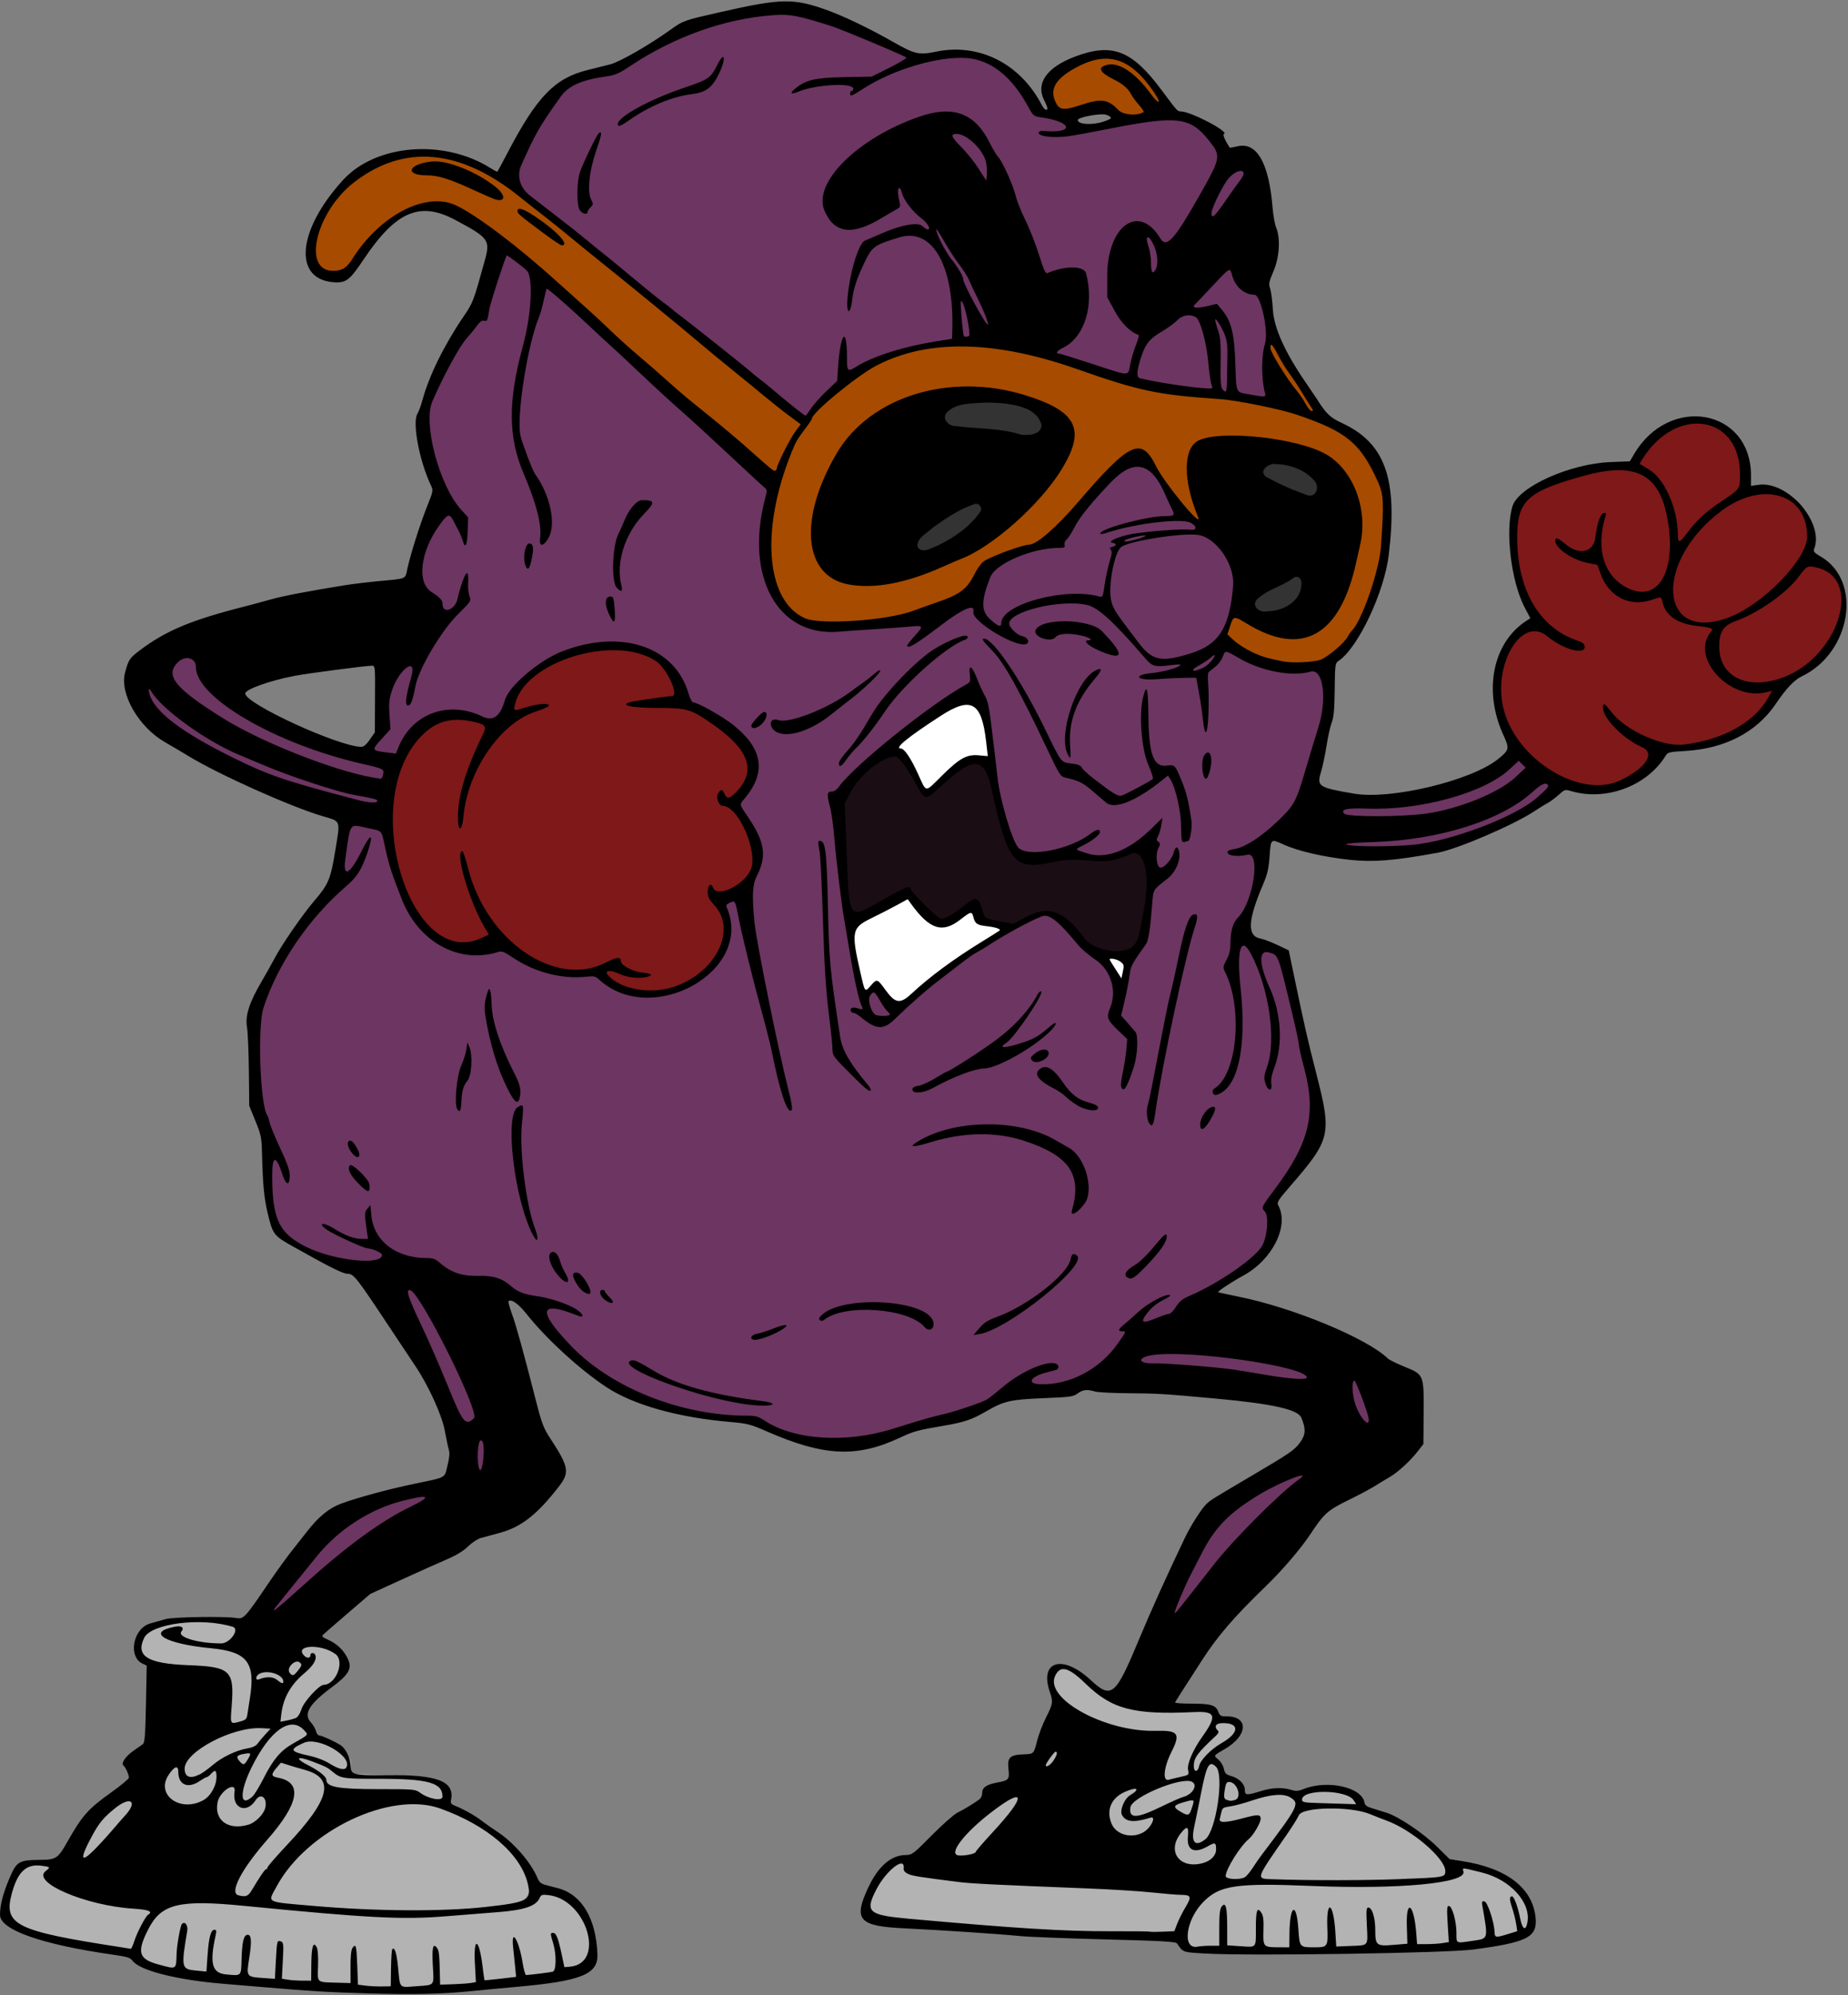
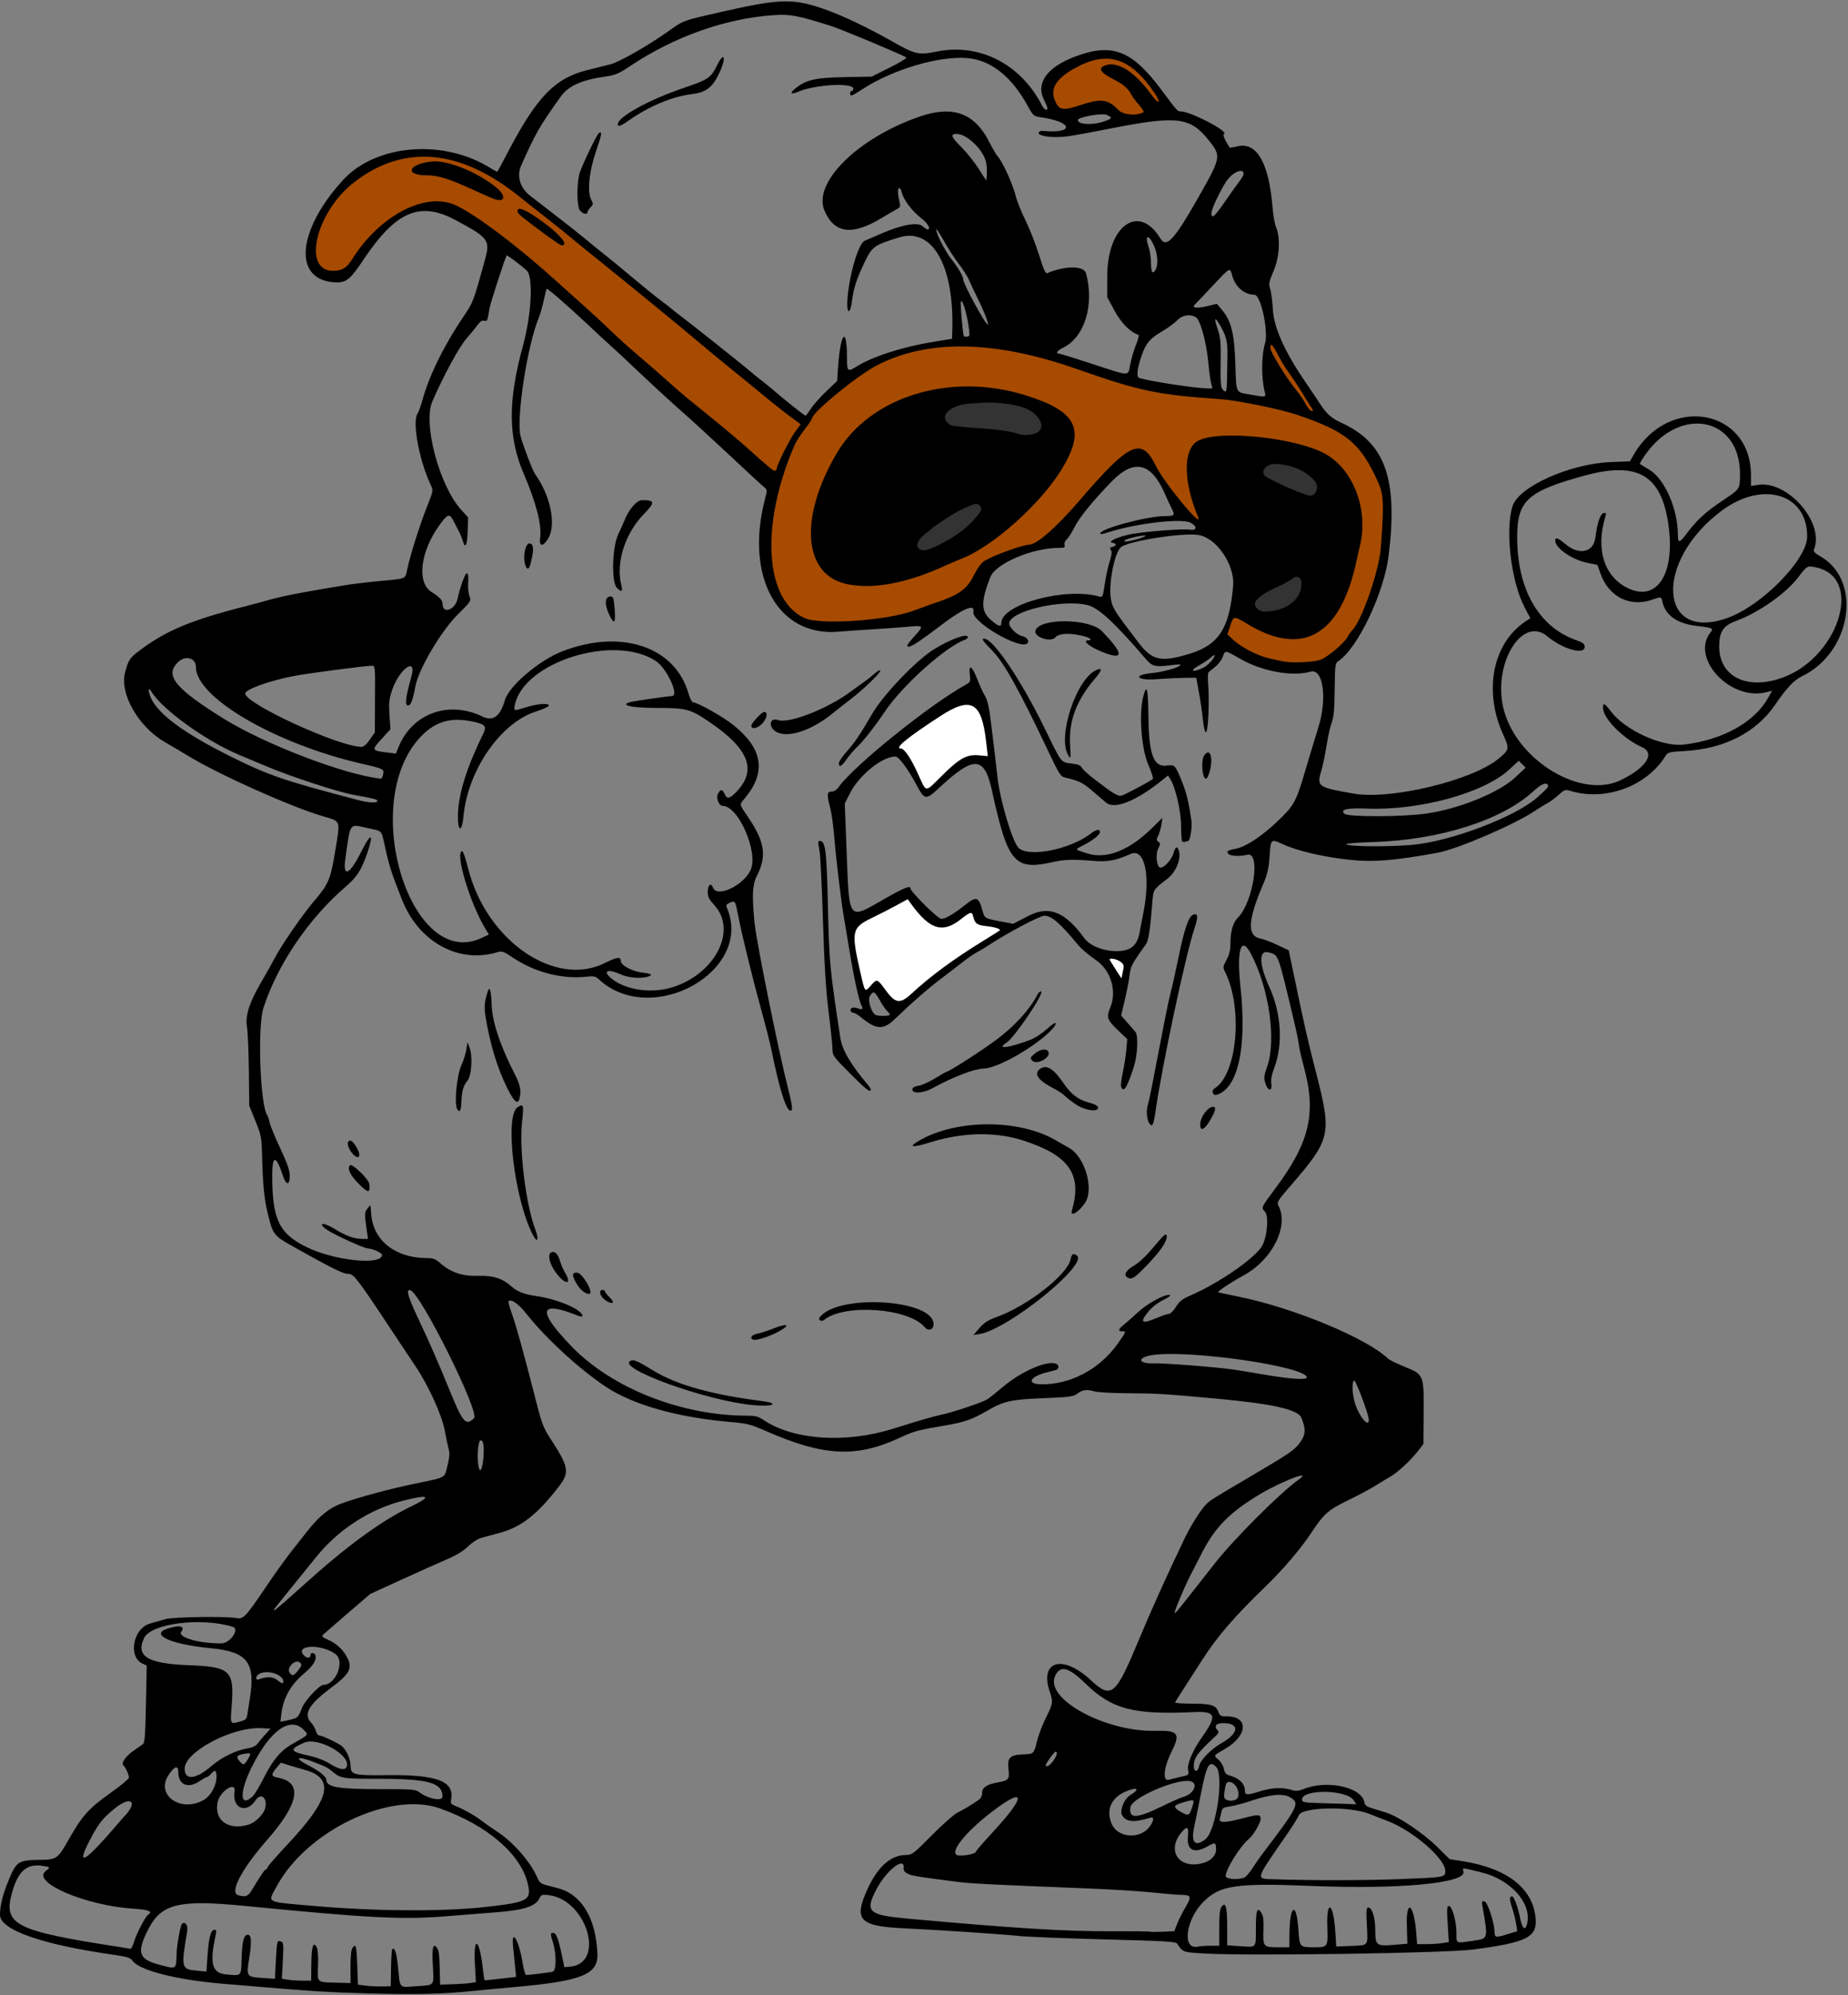
<svg xmlns="http://www.w3.org/2000/svg" height="1253" viewBox="0 0 1161 1253" width="1161" version="1.1">
  <rect x="0" y="0" width="1161" height="1253" fill="#808080" stroke="none" />
  <g>
    <path fill="#fff" d="m608.09 439.97c-0.25 0-0.49 0.02-0.74 0.04-8.02-0.02-14.53 5.48-21.12 9.31-8.18 5.52-16.94 10.6-23.58 18.03-1.76 2.18 0.2 5.39 2.84 5.35 6.11 6.57 8.54 15.56 13.03 23.16 2.13 3.18 6.37 1.63 8.51-0.66 6.79-5.7 12.44-12.82 20.32-17.1 4.21-2.14 9-0.46 13.41-0.7 3.7-0.71 2.3-5.04 2.05-7.64-1.27-8.28-1.45-17.26-6.05-24.55-1.97-3-5.02-5.26-8.67-5.24zm-38.22 122.09c-0.4-0.01-0.8 0.03-1.16 0.25-9.49 5.4-19.54 9.77-28.89 15.42-5.29 3.1-6.43 9.83-5.48 15.43 1.39 9.38 3.36 18.71 6.01 27.81 0.64 2.89 4.44 4.4 6.54 2.03 1.46-1 2.63-3.22 4.01-3.73 3.71 4.21 6.58 10.05 12.28 11.84 5.7 0.82 9.9-4.14 13.91-7.38 15.78-14.3 33.96-25.51 51.91-36.82 2.85-1.63 1.59-5.92-1.38-6.54-3.95-1.67-8.57-1.13-12.41-2.91-1.21-2.7-2.17-7.3-6.14-6.69-6.19 1.84-10.29 8.7-17.15 8.62-5.61 0.33-9.5-4.62-13.06-8.23-2.83-2.82-4.56-6.69-7.78-9.06-0.4 0.04-0.81-0.02-1.21-0.04zm128.23 37.09c-3.11-0.14-4.37 3.72-2.56 5.94 2.21 3.65 4.07 7.85 7.42 10.58 2.8 1.33 4.87-1.68 5.03-4.18 0.89-3.12 1.19-7.03-1.8-9.15-2.27-1.78-5.19-3.04-8.09-3.19z" />
-     <path fill="#1a0d14" d="m561.18 472.68c-10.639 1.501-18.512 10.25-25.177 17.993-4.476 6.19-9.403 13.257-7.678 21.288 1.164 18.671 0.486 37.563 3.482 56.067 0.505 4.923 5.75 8.809 10.416 6.178 9.703-3.983 18.473-10.339 27.912-14.148 5.935 6.948 12.255 14.084 19.997 18.988 7.308 0.84 12.75-5.955 18.554-9.304 2.179-1.855 5.08-3.475 5.384 0.618 0.953 4.511 3.36 9.261 8.582 9.498 6.434 1.07 13.583 5.006 19.439 0.315 7.067-3.932 16.262-8.287 23.726-2.67 9.625 5.128 13.345 17.451 24.404 20.405 7.426 1.927 16.771 3.207 23.242-1.859 6.072-6.991 5.888-17.108 7.834-25.736 1.175-11.024 3.614-23.531-2.435-33.576-4.702-5.987-12.691-1.45-18.36 0.269-14.609 2.013-29.645-0.78-44.175 2.578-6.871 1.085-16.316 1.36-19.377-6.491-8.066-16.101-8.693-34.704-16.206-51.046-4.11-7.403-14.342-4.207-19.596 0.093-6.826 4.481-12.436 11.457-19.404 15.19-6.169-7.825-9.195-18.776-18.006-24.206-0.81-0.327-1.688-0.464-2.558-0.445z" />
-     <path fill="#b3b3b3" d="m122.23 1016.2c-11.47 0.5-24.765 1.4-33.13 10.2-3.799 4.7-4.236 12.6 1.552 16 9.968 6.2 22.548 4.9 33.738 6.4 5.88 1.2 15-0.5 17.87 6.3 2.03 9.4-0.77 19.4 1.32 28.7 4.25 1.6 10.77 0 13.27-4.3 2.53-7.1 3.24-14.8 3.19-22.4 0.57 0.3 1.24 0.5 1.97 0.4 2.79-0.3 5.5-1.9 8.39-1.2 2.59 0.7 4.25 3.5 7.09 3.5 2.78-0.1 4.06-3.5 3.07-5.8-1.49-3.8-5.71-5.6-9.47-6.5-1.27-0.2-2.57-0.4-3.87-0.4-2.63 0.1-5.59 0.9-7.44 2.8-0.02-0.2-0.03-0.4-0.04-0.7-0.47-9.2-10.8-14-18-15.5 4.7-1.6 9.51-6.9 8.38-12.1-3.98-4.7-11.36-3.8-16.92-4.9-3.65-0.4-7.31-0.5-10.97-0.5zm-11.61 8.2c0.24 0 0.46 0 0.67 0.1-0.69 1.6 1.87 4.4 1.33 4.4-2.54-0.7-6.19-1.5-7.82-3 1.63-0.7 4.12-1.6 5.82-1.5zm83.67 7.5c-4.14-0.2-9.2 3.4-6.33 7.8 0.32 0.4 0.68 0.9 1.08 1.3-0.71-0.3-1.5-0.5-2.32-0.5-4.55 0.3-8.88 4.8-7.99 9.5 0.49 2.3 2.56 4.5 4.92 4.7-1.99 2.3-3.76 4.7-5.01 7.6-2.81 5.9-5.36 12.6-4.52 19.3 0.48 0.7 1.04 1.2 1.65 1.5-1.55 1-2.99 2.1-4.35 3.4 0.07-0.1 0.14-0.3 0.2-0.4-1.2-4.5-7.33-2.6-10.88-3.1-15.72 1-31.12 7.9-42.63 18.6-2.33 1.8-3.94 5-4.3 8.1-0.57-1.4-1.58-2.3-3.74-2.3-10.02 3.9-11.971 20.1-2.24 25.6 11.65 7.2 28.62-1.2 30.51-14.7 1.34-2.8-0.02-7.4-2.65-8.3 1.26-0.9 2.52-1.8 3.81-2.5 2.11-1.6 4.41-2.9 6.79-3.9 0.03 1.2 0.49 2.4 1.29 3.3 1.52 1.9 3.55 4.3 6.23 3.7 0.52-0.2 0.97-0.5 1.4-0.8-2.87 5.9-5.02 12-5.16 18.5-0.67-3.9-0.22-8.4-5.18-8.6-10.64 2.8-15.1 18.6-6.48 26 8.3 7.1 22.18 3.5 28.23-4.9 3.85-4.3 4.5-13.8-2.3-15.3-0.37 0-0.72 0-1.06 0.1 2.16-3.3 4.08-6.8 6.05-10.2 1.89 4.7 9.49 3.4 12.25 7.8 1.85 7.5-3.88 14.7-7.73 20.4-9.45 13.9-23.44 25.4-28.24 42-1.62 4.7 3.01 8.5 7.48 7.6 7.03-0.1 8.75-8.7 12.67-13.1 12.13-17.5 30.36-30.7 38.99-50.6 0.94-2.1 1.36-4.4 1.26-6.6 4.98 3.1 11.95 1.9 17.56 2.9 12.05 0.9 24.35 0.1 36.27 1 5.71 2.5 12.86 7.8 19.15 4.2 4.35-4.8-1.41-11.8-6.45-13.4-13.31-3.8-27.45-2.3-41.12-3.2-5.24-0.6-11.07 0.7-15.98-1 5.18 0.2 6.73-6.6 3.52-10-5.5-7.4-14.87-12.2-24.16-12-0.28 0-0.59 0.1-0.88 0.1 1.14-1.3 1.62-2.8 0.64-4.8-1.88-2.5-4.7-4.7-7.82-5.7 5.12-3.6 6.06-10.8 10.81-14.9 3.14-4.7 9-5.5 12.98-9 5.83-5.5 8.03-17.8-0.5-21.8-4.54-2.5-9.77-3.5-14.91-3.3-0.27-0.1-0.54-0.1-0.81-0.1zm-3.05 11c1.02 0.5 2.14 0.8 3.34 0.4-0.78 0.9-1.62 1.9-2.48 2.8 0.13-1.1-0.15-2.3-0.86-3.2zm476.55 3.1c-9.09 1.3-10.44 13.9-4.14 19.5 14.68 15.2 36.51 21.9 57.19 23.4 4.83 0.8 11.54-1.3 15.43 2.1-1.01 8.9-9.41 17.6-5.9 26.8 0.36 0.4 0.75 0.6 1.14 0.8-3.82 1.4-7.56 3-11.18 4.8-1.35 0.7-2.73 1.5-4.1 2.2 1.47-2.4-0.61-5.5-3.47-5.1-6.79 1-13.77 4.7-16.95 11-3.85 7.9-0.77 18.8 7.48 22.4 3.9 1.8 8.47 1.8 12.58 0.8 5.36-1.7 10.12-6.1 11.41-11.7 0.33-1.4-0.31-2.8-1.39-3.7 3.27-1.4 6.5-2.9 9.73-4.4 0.07 1.3 0.73 2.7 1.93 3.5 2.49 1.7 5.16 3.7 8.26 4 1.1 0 2-0.4 2.74-1-0.31 1.5-0.61 3.1-0.93 4.6-0.69-0.5-1.58-0.8-2.44-0.7-3.3 0.6-5.19 3.8-7 6.4-3.11 4.7-4.23 11.3-0.76 16.1 3.28 4.9 9.6 6.5 15.17 5.7 5.89-0.5 12.62-3.7 13.98-10 0.7-3 0.42-7.6-3.21-8.4-1.04 0-2.01 0.2-2.96 0.5 2.34-2.9 3.65-6.5 4.7-10.1 0.75 0.8 1.91 1.3 3.59 1.2 6.69-0.4 14.94-3.8 20.53-3.4-5.7 11.9-17.94 20.3-20.95 33.6 0.11 5.4 5.75 5.7 10.43 5.3-7.11 0.9-13.96 2.9-20.24 7-8.9 6.8-15.98 18.5-14.16 29.9 2.91 8.6 14.22 4.7 20.84 5.6 6.59-9.2-0.8 0.1 9.67 0 5.84 0.1 16.04 1.5 16.77-6.8-0.93 7.7 7.96 8.1 13.42 7.9 8.57 2.4 7.02-7.8 7.62-13.1 0.32-7 0.68 2.2 1.43 4.5 0.55 7.6 9.03 10.1 15.37 7.9 3.7-0.2 6.1-2.7 6.9-5.9 0.58 5.4 6.23 6.8 11.95 5.5 6.04 1 13.88-1.9 13.25-9.2 0.02-3.6 0.41 4.7 2.38 6 4.84 6.1 13.21 0.3 19.54 2.1 5.76-1.9 1.83-11.2 3.04-14.8 1.41 5.5-0.95 16.8 8.04 14.8 5.91-0.3 12.53 0.2 17.68-3 0.29-12.6-0.58 6 8.59 0.9 5.89-0.1 16.33-0.8 15.03-9.2-0.7-6.5-0.18-3.2 0.9 1.2 0.34 7.1 8.5 5.3 12.67 2.8 2.5-0.4 5.01-3.6 5.57-4.7 4.52 4.5 8.23-3 6.86-7.1-1.14-20.3-22.95-31-40.72-32.9-4.32-0.1-3.07 5.8-7.45 5.7-1.59 0.4-3.18 0.8-4.78 1.1 2.49-3.5-0.28-9.9-3.26-12.8-13.19-16-32.83-25.5-52.29-31.3h-4.03c1.08-0.4 2.07-1 2.94-1.9 1.06-7.1-8.91-8.3-14.14-9-2.39-0.2-4.79-0.3-7.19-0.3-5.28 0.6-14.64 0.3-15.46 7.1-0.46-0.8-1.13-1.5-2.08-2.2-2.4-2.3-5.78-3.1-9-3-8.12 0.9-16.26 2.5-24.15 4.9 0.21-0.4 0.38-0.9 0.5-1.4 0.96-5.1-2.38-11.4-7.81-12.3-0.33-0.1-0.66-0.1-0.99-0.1-1.3 0.1-2.29 0.6-3.04 1.4-0.06-1-0.14-2-0.25-3.1-0.43-4.1-2.78-9.2-7.6-9.4-1.29 0.1-2.3 0.7-3.13 1.5 0.36-0.6 0.75-1.1 1.21-1.5 4.25-5.1 10.36-7.8 15.38-11.9 2.57-2.4 5.69-6 3.87-9.7-1.75-3.6-6.39-4.2-9.97-4.2-1.82-0.1-3.95 0.3-5.46 1.4 0.24-1 0.43-2.1 0.49-3.2-2.11-7.2-11.73-3.9-17.22-4.8-18.9-0.2-40.07 1.9-55.59-11.4-7.44-4.8-13.46-14.2-22.81-15.2zm93.4 39.4c0.2 0.7 0.53 1.4 0.92 2-1.69 2-3.55 3.8-5.4 5.6 1.63-2.5 3.24-5 4.48-7.6zm-97.89 11.8c-3.37 0.5-4.98 4-6.84 6.4-1.36 2.1-3.54 5.2-1.21 7.4 2.4 2.2 5.74 0.1 7.39-2 2.09-2.6 4.4-5.7 4.02-9.1-0.32-1.6-1.77-2.8-3.36-2.7zm-500.8 0.1c-0.5 0.7-1.01 1.4-1.5 2.1-0.33 0.6-0.67 1.2-1.01 1.7-0.11-0.6-0.4-1.3-0.9-1.8 0.49-0.1 0.98-0.3 1.47-0.5 0.66-0.4 1.3-1 1.94-1.5zm19.79 1.8c0.5 2 1.99 3.1 3.85 3.8-0.72 1.3-0.25 3.2 0.89 4.5-3.21-1-6.46-1.8-9.74-2.3-0.5 0-0.98 0.2-1.45 0.3 1.88-2.3 3.98-4.5 6.45-6.3zm572.33 13.9c-0.58 2.3-1.11 4.5-1.62 6.8-0.02-0.1-0.03-0.2-0.06-0.3-0.81-2.2-2.99-3.4-5.27-3.8 0.55-0.6 0.87-1.3 1.05-2.1 1.66 1.5 4.59 1.4 5.9-0.6zm-639.11 3.3c0.64 0.7 1.47 1.4 2.5 1.8h-0.55c-0.95-0.3-1.54-1-1.95-1.8zm636.13 9.8c-0.17 0.8-0.35 1.6-0.52 2.5-0.1-0.1-0.21-0.2-0.33-0.2-0.28-0.2-0.58-0.3-0.88-0.4 0.64-0.6 1.23-1.2 1.73-1.9zm-113.73 0.4c-0.14 0-0.28 0-0.42 0.1-11.65 4.5-21.14 13.6-30.23 22-3.95 4.7-11.88 11.3-7.68 17.8 6.52 4.4 14.67-1.8 19.01-6.7 7.86-9.4 17.77-17.8 22.76-29.1 0.37-2.1-1.37-4.1-3.44-4.1zm-556.99 2.2c-0.244 0-0.496 0-0.754 0.1-7.718 2.1-13.878 8.3-18.961 14.2-4.449 7.1-9.409 14.3-11.447 22.4-0.026 4.9 6.086 4.1 8.125 1.1 9.494-9.6 19.128-19.4 26.67-30.7 2.099-3.2 0.032-7-3.633-7.1zm734.95 2.4c1.55 2.5 4.17 3.3 7.09 3.5-3.14 0.4-6.09 1.3-8.25 3.4 1.24-2.3 1.94-4.7 1.16-6.9zm-555.76 0.6c-1.37 0-2.74 0.1-4.1 0.1-36.16 2-67.54 25.7-86.25 55.5-2.42 5.5 0.46 7.9 4.79 9-14.21-1.3-28.43-2.5-42.7-3.1-11.76 0.1-25.87-1.2-34.512 8.5-2.398 2.8-4.707 5.9-6.594 9.3 1.979-3.8 5.276-7.3 4.975-11.6-3.282-4-9.581-2.3-14.133-3.6-16.656-2.3-34.203-5.1-48.434-14.7-1.699-1.4-4.828-3.5-1.767-5.5 4.403-5.7-3.929-6.8-7.821-6.8-11.187 0.2-17.065 11.8-19.005 21.4-1.771 6.2-1.732 13.8 3.935 18.1 11.234 8.3 25.863 9.5 39.111 12.5 11.488 2 22.997 4.2 34.543 5.6 3.232-1.7 4.328-5.4 5.606-8.9-0.872 2.6-1.41 5.3-1.481 8 1.066 8.5 11.288 10.3 18.037 12.3 3.63 1.3 8.13-0.7 8.71-4.7 0.8 7.5 10.17 7 15.66 7.8 4.32 0.6 2.68-7.8 4.87-2.2 4.09 4.5 11.37 4.5 17.01 3.9 2.39 0.1 2.63-5.9 3.33-2 3.77 6 12.38 3.4 18.25 4.8 3.19-3 5.22 1.3 9.87 0.8 4.94 0.2 10.22 1.2 14.94-0.4 0.93-4.7 1.51 0.9 4.06 0.8 6.89 1 14.21 2.3 21.04 1.2 0.86-0.8 5.06 2.6 8.26 1.9 5.61 0 11.56 1.1 16.93-0.6 2-2.2 0.17-10.9 1.62-4.3 0.57 5.4 6.52 6.6 10.99 5.5 4.67-0.9 11.75 0.6 14.29-4.5 0.91 6.1 8.64 2.4 12.81 2.9 4.51-1 11.27 1.1 13.92-3.6 0.93-4.4-0.14-3.9 1.65 0.2 4.29 2.4 10.03-0.4 14.89-0.4 3.65-0.3 10.08-0.6 9.07-5.9-0.45-5.1 0.01-2.4 0.87 1 1.97 5.3 8.74 1.9 12.84 2 4.18-0.7 11.03-0.5 11.11-6.3-0.6-3 3.19 5.9 7.4 2.1 8.94-0.8 14.91-9.7 13.71-18.3-0.89-15.5-13.8-31.3-29.93-32-5.22-0.4-5.77 6.2-10.5 7.1-3 1.1-6.07 1.9-9.18 2.4 8.97-2.7 14.03-12.8 8.04-21.7-14.68-23.7-41.74-40.2-69.36-43.6h-1.37zm-108.81 0c0.51 0.5 1.1 0.9 1.77 1-0.29 0.1-0.58 0-0.89 0-0.35-0.3-0.63-0.6-0.88-1zm616.71 0.2c0.26 0.2 0.55 0.4 0.88 0.6 0.49 0.3 1.01 0.5 1.55 0.7-0.88 0.3-1.78 0.7-2.65 1-0.06 0-0.12 0.1-0.17 0.1 0.14-0.8 0.27-1.6 0.39-2.4zm44.09 10.2c-7.68 11.6-15.78 23-22.45 35.1 0.04 2.4 1.22 3.6 2.92 4.3-4.04 0-8.06 0.1-12.01 0.5 0.81-0.1 1.57-0.2 2.21-0.2 9.75-11 17.85-24 26.69-36 0.72-1.1 1.68-2.4 2.64-3.7zm-246.28 25.9h-0.56c-9.47 4-14.85 14.3-19.01 23.2-3.54 5.8 0.3 13.4 7.17 13.9 38.87 4.8 78.02 7.7 117.14 9.6 22.44 0.1 45.13 1.1 67.42 0.1 5.06-5.9 8.09-14.3 11.09-21.8 0.64-7.1-9.59-4.6-13.94-6-49.54-4.6-99.46-3.4-148.74-9.7-5.35-1.2-11.72-1-16.37-3.9 0.13-2.5-1.49-5.5-4.2-5.4zm-248.45 29.7h1.09c-2.93 0.4-5.89 0.6-8.85 0.9 2.59-0.3 5.17-0.6 7.76-0.9zm-111.82 1.4c28.82 1.7 57.84 2.6 86.65 0.8-21.3 2-42.41 2.8-63.64 0.9-7.68-0.4-15.35-1-23.01-1.7z" />
-     <path fill="#6d3561" d="m489.19 7.162c-1.23-0.015-2.45-0-3.67 0.041-34.14 1.934-66.12 16.231-94.73 34.182-13.17 7.038-31.27 4.703-40.67 18.338-10.96 14.679-20.79 30.794-26.36 48.307-0.72 13.52 13.99 20.32 22.41 28.18 52.3 41.74 104.26 83.93 156.82 125.31 5.87 3.11 9.01-5.55 12.62-8.67 4.07-6.58 14.42-9.91 13.09-19.08 0.03-3.17 0.47-8.45 0.93-9.96 0.01 4.11 1.21 12.79 7.28 9.55 19.09-11.08 41.44-14.41 62.63-18.98 3.43-4.93 0.07-12.65 0.72-18.64-0.79-17.34-4.05-38.33-20.3-48.08-10.06-4.4-21.84 0.05-30.85 5.06-5.83 5.14-8.87 12.62-11.81 19.63 1.94-8.41 3.51-19.22 13.32-21.89 8.57-3.05 17.79-8.05 27.12-6.62 3.29 4.27 10.04-0.81 5.88-4.8-6.33-6.66-13.18-13.17-16.49-22.03-7.43-5.28-5.44 7.15-4.42 11.3-8.86 5.84-19.67 13.38-31.24 13.17-11.2-2.15-15.71-16.62-9.12-25.5 13.69-22.049 38.21-35.344 62.61-42.187 11.09-3.676 24.04 0.134 30.1 10.457 16.32 22.08 23.85 49.04 34.49 74.12 2.78 4.86 2.37 15.08 9.8 14.96 6.31-2.13 13.34-3.69 19.91-1.98 5.31 16.65 1.42 39.38-16.24 46.91-5.16 7.09 8.77 7.11 12.85 9.48 10.77 2.65 21.28 8.53 32.53 8.34 1.9-0.89 2.88-2.43 3.5-4.26-0.45 2.9-0.53 6.5 2.4 7.97 6.34 2.01 13.02 2.74 19.54 3.92 8.79 1.25 17.59 2.93 26.49 2.97 2.59 0.17 4.35-2.55 3.62-4.92-1.97-9.43-2.25-19.19-4.38-28.63-1.31-5.37-2.3-11.26-6.02-15.56-0.88-0.84-1.94-1.43-3.07-1.82 0.4 0.05 0.8 0.06 1.2-0.02 3.93-0.04 7.79-0.89 11.57-1.87 3.55 3.43 5.96 7.83 7.38 12.51-1.34-2.94-3.01-5.72-5.23-8.02-0.84-0.87-1.81-0.78-2.92-0.69-3.64 1.82-1.13 6.1-0.47 8.96 2.27 5.08 1.43 10.67 1.7 16.08 0.38 7.1-0.33 14.35 1.05 21.36 0.66 2.94 4.36 5.93 7.03 3.32 2.47-3.11 1.45-7.4 1.73-11.13 0.17 2.52 0.41 5.04 0.78 7.54 0.48 3.7 4.01 5.72 7.43 6.07 4.45 0.66 9.01 2.28 13.52 1.53 3.55-1.36 1.88-5.65 1.43-8.38-1.43-9.25-1.29-18.83 0.87-28.16 0.82-9.36-0.56-19.03-4.21-27.71-1.14-3.17-4.23-5.05-7.5-5.27-5.82-1.15-8.41-6.98-9.98-12.06-0.53-1.64-1.97-3.07-3.81-2.88-4.06 0.54-6.15 4.74-9.08 7.14-5.21 5.55-10.72 10.85-15.46 16.8-1.07 1.9 0.06 3.74 1.75 4.52-0.99-0.22-2.01-0.31-3-0.28-4.56-0.12-7.93 3.27-11.22 5.93-4.86 3.92-10.78 6.48-15.13 11.02-3.72 4.5-5.67 10.11-7.11 15.74 0.39-2.35 0.75-4.73 1.84-6.61 1.38-4.71 5.03-12.53-1.68-14.79-7.02-5.88-12.41-14.2-15.65-22.44 1.46-13.72-0.33-31.15 11.72-40.73 7.29-5.35 13.86 3.05 18.4 7.82 4.1 4.91 10.44 1.56 12.89-3.21 9.72-14.2 19.07-28.97 25.69-44.88 3.57-10.749-6.99-18.907-14.07-25.161-12.22-7.651-27.56-3.036-40.9-1.92-13.26 1.683-28 5.596-40.32 6.221 3.12-6.258-6.38-8.56-10.71-9.827-5.28-0.505-10.83-1.99-12.69-7.673-9.11-17.195-26.58-32.801-47.28-30.602-12.84 0.912-25.37 4.42-37.37 8.941 3.92-1.32 10.93-6.633 4.73-9.98-21.55-10.246-43.7-20.39-67.28-24.881-3.61-0.573-7.27-0.872-10.93-0.916zm-43.15 43.195c-3.27 5.126-9.98 5.235-15.24 6.844 5.05-1.931 11.17-4.112 15.24-6.844zm100.37 0.02l-1.03 0.572-0.64 0.352c-2.88 0.4-7.39 7.392-8.26 2.437-2.46-3.091-7.74-1.983-10.58-2.486 6.84-0.326 13.68-0.579 20.51-0.875zm53.44 30.83c-3.04 0.007-5.49 3.41-3.62 6.186 3.67 5.456 8.84 9.747 12.61 15.157 3.29 3.91 5.44 8.71 8.83 12.46 2.61 1.8 5.11-1.39 4.86-3.98 0.75-6.57-0.61-13.552-4.96-18.7-4.06-5.354-9.78-10.331-16.69-11.08l-0.11-0.002-0.31 0.004c-0.2-0.031-0.41-0.045-0.61-0.045zm-229.75 20.043l-0.14 0.54c-3.56 9.35-0.22 19.49-2.05 28.89-2.8 1.95-2.29-4.9-2.67-6.5-0.63-7.96 1.75-15.7 4.86-22.93zm409.6 3.41c-0.19-0.01-0.37 0-0.55 0.02-6.46 0.49-10.59 6.21-13.45 11.43-2.99 5.6-6.48 11.31-7.33 17.7-0.53 2.81 2.27 6.04 5.09 4.31 4.4-3.68 7.21-8.91 10.69-13.41 3.16-4.89 7.18-9.32 9.6-14.64 0.85-2.72-1.35-5.33-4.05-5.41zm-191.35 37.58c-0.59 0.04-1.14 0.21-1.67 0.63-2.52 2.88 0.31 6.48 1.44 9.34 3.4 7.61 9.05 13.83 13.16 21.01 1.34 2.6 1.51 5.62 3.1 8.15 4.06 8.01 7.93 16.25 13.33 23.46 2.09 2.64 6.49 0 5.37-3.1-3.01-9.28-7.72-17.92-11.8-26.76-4.16-8.4-10.49-15.45-15.03-23.63-2.15-2.96-3.4-6.89-6.49-8.99-0.28-0.05-0.55-0.09-0.82-0.11-0.2-0.01-0.4-0.01-0.59 0zm132.47 3.92c-3.39 0.24-3.69 4.29-2.76 6.81 1.88 5.82 1.89 11.96 2.76 17.94 0.78 3.35 5.55 3.33 6.91 0.4 3.12-5.2 2.12-11.92-0.02-17.32-1.45-2.96-2.99-7.7-6.89-7.83zm-401.9 12.43c-0.16-0.01-0.33 0-0.49 0.01-5.55 2.52-4.94 10.74-7.55 15.67-3.09 7.91-4.29 16.8-7.46 24.49-11.76 7.45-17.47 21.27-24.39 32.81-5.95 11.6-13.57 23.76-11.09 37.41 2.46 20.36 9.64 40.75 22.88 56.56 0.67 3.46 1.16 12.89-1.43 5.05-1.61-4.11-5.45-11.64-10.63-7.09-10.5 10.86-18.22 27.05-14.74 42.36 1.72 7.53 11.63 8.91 12.62 16.64 3.4 6.37 10.69 0.73 12.02-4.22 1.69-2.37 3.35-12.33 3.42-4.98 1.3 7.35-7.7 11.07-11.1 16.97-7.74 9.81-14.77 20.35-19.4 32.01 1.97-5.05-4.52-8.75-7.84-4.45-12.03 9.3-11.86 25.85-11.45 39.56-2.35 4.52-10.85 8.81-7.95 14.63 5.73 4.35 16.62 4.64 19.07-3.68 6.48-15.63 25.75-23.98 41.45-18.67 5.86 1.06 13.65 7.31 18.9 0.85 5.79-8.14 9.17-18.12 17.4-24.46 15.29-13.66 35.56-21.79 56.27-20.02 19.5-1.24 38.21 12.58 43.37 31.35 4.76 9.28 16.95 10.37 24.33 16.95 10.3 7.04 22.45 19.21 17.95 32.97-1.91 7.04-9.45 12.28-9.19 19.77 5.2 10.93 15.7 21.76 11.69 34.89-3 9.03-6.18 18.23-4.66 27.93 3.08 31.48 10.81 62.28 17.01 93.24-8.03-32.15-16.17-64.21-24-96.39-2.68-6.18-11.68-0.55-9.01 5.01 5.51 15.87-2.65 33.63-16.67 42.06-17.88 12.69-44.5 13.75-61.47-1.07-13.18-4.39-28.01-0.58-40.91-6.83-7.61-2.33-13.89-9.57-21.76-10.57-14.83 4.16-31.97 1.96-43.21-9.23-15.16-11.87-19.76-31.36-25.1-48.81-2.51-6.45-1.45-17.54-10.44-18.74-5.68-1.49-15.75-4.82-17.74 3.41-2.03 8.79-4.76 18.71-1.32 27.34 5 1.97 6.79-5.09 9.55-8.08-8.09 14.55-22.79 23.89-32.56 37.23-13.77 16.84-24.81 36.37-31.28 57.02 0.94 20.6-2.09 41.66 2.36 61.96 3.18 11.24 8.75 21.6 12.6 32.61-1.82-3.7-8.03-3.92-8.09 1.17-0.3 12.56-0.52 26 4.57 37.72 11.61 19.18 36.52 24.61 57.45 24.12 4.36 0.82 13.06-1.26 9.41-7.24-2.44-3.17-6.76-3.39-10.19-4.91 6.6 1.03 0.54-16.07 3.6-8.43 5 15.2 22.61 19.78 36.86 20.39 7.67 3.76 14.58 10.17 23.73 10.17 11.2-0.7 21.85 3.24 30.85 9.64 7.85 3.82 16.67 4.03 24.75 7.17-5.22-1.95-11.29 3.42-7.44 8.46 24.13 37.11 67.76 57.44 110.82 62.04 10.93 1.09 22.55 0.67 32.03 7.16 27.07 12.74 58.25 7.86 85.74-0.76 17.89-6.09 37.45-8.72 53.74-18.73 10.06-7.64 20.31-16.17 32.98-18.86-4.47 1.41-14.74 4.34-10.63 10.71 7.77 4.5 17.5 0.41 25.6-1.49 14.36-4.59 26.47-15.41 34.51-27.93 2.04-3.28-2.75-6.32 2.01-8.28 1.63-1.27 8.18-7.91 6.54-4.98-2.2 5.84 5.59 5.68 8.93 3.6 8.02-1.67 14.22-6.81 20.05-12.14 17.22-10.41 36.87-18.63 49.57-34.93 4.39-7.55 4.99-17.48 1.87-25.45 12.15-19.44 29.36-38.79 28.73-63.16-2.04-28.74-10.64-56.54-17.12-84.5-1.15-7.02-5.46-17.6-14.48-14.66-2.71 0.64-3.37 4.9-3.45 6.1-1.58-3.99-5.77-14-10.98-8.13-3.03 11.35-0.87 23.5-1.38 35.15-0.69-7.67-4.17-14.88-6.16-22.05 4.12-8.22 3.41-17.69 6.38-26.15 7.92-12.13 15.02-27.08 11.75-41.84-0.63-5.81-8.94-4.67-10.96-4.42 15.16-6.56 28.58-18.04 37.32-32.05 6.68-18.67 13.77-37.55 16.71-57.23-0.18-7.87 3.11-18.86-4.36-24.29-12.33-2.53-25.64 0.22-37.62-4.9-7.65-2.18-13.78-7.92-21.35-9.67-1.19 1.64-2.39 3.32-3.61 5-0.28-1.71-1.92-3.11-3.83-2.65-3.03 1.3-5.31 3.91-8.26 5.41-2.28 1.68-5.53 2.73-6.67 5.53-0.37 1.22 0.03 2.3 0.8 3.07-5.62 0.26-11.24 0.53-16.86 0.75 3.77-1.42 12.26-0.82 10.82-6.93-0.91-0.79-1.93-1.21-3.02-1.44 14.57-2.93 30.09-10.43 34.46-25.78 5.72-16.5 6.11-38.2-8.87-50.04-3.22-3.32-7.2-4.9-11.45-5.54 1.11-1.48 1.31-3.69 0.02-5.23-2.9-3.96-8.22-4.49-12.75-4.29-0.78-0.01 0.47-1.52 0.06-2.22-0.8-3.61-3.01-6.74-4.33-10.17-3.37-7.19-6.66-15.26-13.76-19.56-2.32-1.36-4.99-2.18-7.7-2.13-7.42 0.24-13.42 5.45-18.38 10.45-8.08 8.58-16.34 17.2-22.49 27.32-2.03 3.7-4.21 7.31-6.86 10.59-0.44 0.74-0.61 1.64-0.69 2.46-6.64 0.29-13.27 1.09-19.61 3.13-8.62 2.71-17.39 6.29-23.88 12.8-3.67 3.85-4.62 9.31-6.28 14.17-1.51 5.3-2.13 11.61 1.14 16.38 0.75 0.95 1.55 1.91 2.4 2.82-2.26-1.95-4.28-4.12-5.97-6.55-0.49-6.82-8.95-4.2-12.2-1.07-7.98 5.23-15.59 10.89-23.49 16.13 4.19-3.79-0.43-9.46-5.32-7.67-20.89 0.05-41.75 4.9-62.46 1.48-19.2-5.81-29.53-25.47-30.43-44.47-1.49-13.77 2.05-26.71 3.79-40.27-2.5-7.38-10.98-10.95-15.81-16.79-39.34-35.6-77.79-72.19-117.46-107.42-2.53-3.15-8.66-5.35-9.92 0.1-6.87 21.03-12.23 42.69-15.1 64.65 1.03-23.68 12.23-46.1 10.04-70.12 0.91-9.31-8.14-15.17-15.01-19.48-0.45-0.18-0.92-0.29-1.4-0.31zm284.99 27.97c-0.21-0.01-0.43 0-0.65 0.03-3.91 1.01-2.43 5.71-2.44 8.6 0.65 5.63 0.58 11.46 2.16 16.92 1.87 3.44 9.07 2.38 8.39-2.06-0.07-7.13-1.49-14.33-4.12-20.95-0.64-1.33-1.85-2.45-3.34-2.54zm-278.72 86.75c2.47 21.49 22.53 38.34 18.21 60.77-1.72 6.2-1.45-2.14-1.92-4.32-2.59-18.29-12.69-34.53-16.1-52.54-0.11-1.13-0.27-3.78-0.19-3.91zm80.8 43.47c-7.04 8.46-13.52 17.63-17.19 28.12 1.39-9.75 5.7-19.73 12.56-26.88 1.31-1.02 3.01-1.34 4.63-1.24zm289.32 57.56c0.97 7.12 4.99 13.28 9.37 19.13-5.68-5.99-11.76-11.49-19.23-15.17-11.26-2.35-23.21-1.76-34.45 1.13 4.68-1.35 9.53-2.31 14.31-2.99 7.89-1.06 15.88-0.99 23.65 0.63 2.18 0.82 5.21 0.59 6.1-1.94 0.09-0.26 0.16-0.52 0.25-0.79zm-62.99 15.54c-0.64 1.84-0.41 3.85 1.35 5.79 1.24 2.01 5.83 5.2 6.19 5.57-4.4-1.44-8.86-3.33-12.99-5.73 0.06 0.02 0.12 0.04 0.19 0.06 2.5 0.66 4.69-1.6 4.77-4.01 0.08-0.6 0.26-1.16 0.49-1.68zm37.65 2.62c9.64 0.02 19.72 2.73 25.41 11.13 1.01 1.53 6.6 6.77 1.22 4.58-4.65-1.92-11.56-3.36-12.03-9.13-6.1-4.84-15.55-3.81-22.48-1.23-2.4 2.41-7.57 0.52-8.79-1.35 4.1-3.16 9.73-3.78 14.75-3.97 0.64-0.02 1.28-0.03 1.92-0.03zm-79.77 16.2c-17.71 13.17-31.87 30.35-44.75 48.11 11.36-18.71 26.58-36.22 44.75-48.11zm-472.81 2.02c-0.24 0.01-0.48 0.02-0.71 0.04-8.27 0.86-14.17 11.67-8.46 18.57 8.8 11.32 21.93 18.22 33.91 25.65 28.7 15.97 59.42 29.07 91.68 35.73 4.54 1.56 11.03-1.24 9.33-6.86-1.82-4.85-8.5-4.27-12.56-6.18-32.03-8.43-64.74-18.93-91.09-39.55-6.71-5.58-13.58-12.33-14.47-21.5-0.87-3.48-4.08-5.93-7.63-5.9zm607.14 3.7c0.52 0.26 1.06 0.51 1.6 0.72-0.55-0.17-1.09-0.4-1.6-0.72zm32.4 7.41c-1.24 5.08 0.02 13.93-0.58 17.03-1.59-4.61-0.27-11.98-4.11-15.22 1.63-0.4 3.21-1.01 4.69-1.81zm-145.83 4.49l1.2 2.59c11.17 22.35 8.64 48.55 14.64 72.48 3.21 11.21 4.1 24.67 12.9 33.2 9.97 6.05 22.46 1.26 32.66-1.87 4.17-3.34 1.79 5.91 8.7 5.23 17.03 5.24 33.47-6.18 45.19-17.44-0.7 8.07-3.12 17.08 0.04 24.79 4.97 4.57 10.53-3.58 12-6.65-1.77 9.67-12.93 13.86-16.28 22.19-1.62 13.57-1.02 28.54-10.15 39.76-6.12 11.4-7.57 24.92-9.6 37.34 2.78 6.13 10.92 10.47 9.19 18.4 0.15 6.73-1.37 13.39-3.99 19.57 0.43-8.07 3.8-16.3 2.42-24.19-3.33-5.26-13.17-9.82-10.76-17.2 5.45-12.62-0.22-27.89-11.64-35.14-10.41-7.79-17.24-20.22-29-26.09-10.5 0-19.27 7.66-28.45 11.96-25.11 14.03-47.03 32.72-68.78 51.34-0.37-2.79-3.37-4.73-4.57-7.23-2.38-3-3.61-7.73-7.67-8.84-0.32-0.05-0.66-0.05-0.98-0.01-4.54 1.18-5.68 6.97-4.45 10.96 0.92 4.39 4.07 9.41 9.17 9 1.19-0.08 2.63 0.04 4-0.03-0.07 0.06-0.13 0.11-0.2 0.17-5.13 4.9-11.19-2.57-15.93-4.46 3.28-0.73 2.89-8.31 0.62-12.8-8.51-38.3-12.27-77.25-17.41-116.09-1.14-3.88-2.51-8.61 2.29-10.29 24.02-23.09 49.53-44.72 77.63-62.74 2.83-2.11 6.36-4.21 7.21-7.91zm-515.82 3.46c-0.223-0.01-0.447-0.01-0.67 0.01-7.483 0.49-8.426 10.82-3.515 15.08 15.47 20.16 40.04 29.79 61.92 41.1 26.06 11.58 53.71 19.68 81.79 24.41 5.85 0.37 11.64-6.76 7.07-11.78-5.63-5.89-14.74-3.89-21.71-7-32.69-8.54-64.8-20.41-93.65-38.16-10.54-6.74-19.22-16.13-29.258-23.32-0.639-0.19-1.307-0.32-1.977-0.34zm430.78 12.53l-0.94 0.71-0.73 0.55c-9.82 7.21-21.52 16.46-34.58 14.21-2.43-1.67-4.32-4.31 0.58-3.05 12.63-1.04 24.79-6.11 35.67-12.42zm427.35 33.66c-7.22 4.55-13.25 11.12-21.34 14.46-22.4 10.69-47.5 14.76-72.13 14.5-5.66 0.76-12.05-0.86-17.27 1.8-3.86 3.57 1.49 7.83 5.24 7.72 16.34 1.11 32.83 0.2 49.13-1.27 22.45-3.84 45.5-11.79 61.86-28.27 3.45-3.6-1.54-9.29-5.49-8.94zm-289.41 0.79c3.31 6.16 11.75 4.03 16.01 9.24 7.44 5.93 14.68 13.06 23.52 16.52 2.35-0.81 13.07-6.55 11.31-5.36-5.73 2.79-13.47 9.23-19.43 3.56-8.26-6.7-17.23-12.59-27.18-16.28-1.32-2.14-3.47-6.15-4.23-7.68zm94.3 0.24c0.23 3.75-1.08 7.16-0.41 1.81 0.08-0.59 0.27-1.45 0.41-1.81zm-34.92 0.84c2.46 5.19 8.89 4.45 13.13 6.1 6.41 12.74 10.88 27.45 8.47 41.67-0.69-12.94-2.04-27.36-8.69-39.1-3.45-4.23-10.25 6.47-9.62 1.09-0.95-2.93-2.89-7.85-3.29-9.76zm247.54 9.66c-10.21 2.75-16.53 12.55-26.25 16.51-28.5 15.56-61.5 19.71-93.53 20.69-4.51 0.23-7.55 6.46-3.15 9.17 5.61 3.26 12.51 0.65 18.62 1.69 19.9 0.67 39.82-2.39 58.42-9.59 18.09-6.38 37.04-13.9 50.19-28.43 3.36-3.9 1.21-10.21-4.3-10.04zm-223.1 95.39l-0.27 1.15-0.16 0.7c-3.02 12.13-6.25 24.21-8.91 36.42 2.89-12.8 5.36-25.75 9.34-38.27zm51.81 52.38c1.88 7.43 2.1 17.99 1 23.63 1.12-7.73-0.04-16.78-1-23.63zm-491.78 4.75c2.65 16.44 13.04 30.33 16.44 46.43 0.81 5.34-4.89-7.86-3.42-4.17-6.37-13.26-10.55-28.27-13.02-42.26zm215.74 0.2c0.03 0.11 0.09 0.45 0.18 1.07 1.39 10.27 3.81 20.67 10.33 29.02-6.36-4.69-10.1-10.64-9.38-18.73-0.16-1.85-1.32-12.13-1.13-11.36zm111.68 7.45l-0.4 0.48c-2.39 2.93-10.23 8.62-3.99 11.8 4.61 0.07 9.02-2.03 13.31-3.51-11.25 7.94-24.41 11.53-37.64 15.12-6.43 2.15-12.59 5.12-18.65 7.9 16.65-9.2 33.01-19.24 47.37-31.79zm20.2 13.91c0.07 0 0.13 0.01 0.18 0.04-0.74 2.28-7.27 3.76-2.21 0.93 0.45-0.21 1.52-0.95 2.03-0.97zm120.78 2.81l-0.17 1.01c-1.03 6.5-4.27 14.11-9.11 17.56 4.72-5.21 7.59-11.81 9.28-18.57zm-482.61 1.06c0.31 5.56-1.76 10.78-4.01 15.74 0.86-5.1 2.69-12.35 4.01-15.74zm363.08 7.14c6.51 2.43 8.86 9.78 13.91 14.03-5.47-3.94-12.34-7.25-16.39-12.43 0.76-0.61 1.58-1.21 2.48-1.6zm102.83 26.96c0.01 0 0.01 0.03-0.02 0.1-1.12 2.8-3.97 6.27-1.12 1.24 0.04-0.07 1.04-1.36 1.14-1.34zm-434.18 0.54l0.04 1.18v0.02c0.1 14.67 0.18 29.39 2.4 43.93-2.77-14.78-5.42-30.18-2.44-45.13zm297.61 8.73c18.68-0.09 38.1 6.04 52.06 18.68 6.1 8.27 8.92 21.52 1.81 29.96 1.19-10.61 1.34-23.3-8.25-30.33-21.7-17.79-52.43-20.37-78.91-13.7 10.78-3.39 21.94-4.63 33.29-4.61zm-399.75 27.64c0.06 0.01 0.3 0.23 0.82 0.76 1.49 1.15 6.51 7.69 2.56 3.35-0.26-0.15-3.62-4.13-3.38-4.11zm124.96 53.93c1.52 2.56 2.66 5.32 3.83 8.05-1.8-2.09-4.2-5.83-3.83-8.05zm367.94 4.48c-2.05 2.07-4.17 4.39-6.31 5.1 1.6-1.56 4.31-3.5 6.31-5.1zm-352.97 7.74c1.73 0.78 6.01 7.78 2.93 4.17-0.93-1.07-2.85-3.44-2.93-4.17zm-106.1 4.97c-4.37 0.39-3.76 5.79-2.3 8.65 7.76 18.78 16.83 36.91 24.34 55.83 3.42 7.31 5.52 15.6 10.98 21.73 3.53 4.01 9.99 0.25 10.93-3.97-3.71-14.93-11.14-28.68-17.7-42.54-6.73-12.86-12.93-26.24-22.01-37.66-1.09-1.16-2.57-2.16-4.24-2.04zm290.97 12.75h0.02c12.2 0.65 25.79 0.71 35.28 9.31 1.98 3.39-1.57 2.24-3.12 0.11-9.5-6.88-21.63-8.77-33.08-9.42h0.9zm87.97 4.61l-2.11 1.34c-4.61 2.85-9.27 5.71-14.43 7.48 5.15-3.59 10.99-5.96 16.54-8.82zm94.76 22.9c-5.43 0.28-12.26 0-16.04 4.59-2 3.76 2.65 6.21 5.82 6.17 11.23 0.72 22.52 0.73 33.68 2.06 18.54 1.48 36.82 5.03 55.23 7.47 4.23-0.01 8.92 1.12 12.87-0.74 3.36-3.11-0.97-7.04-4.16-7.85-17.37-6.01-35.81-8.06-53.96-10.35-11.1-1.1-22.29-1.46-33.44-1.35zm120.04 17c-0.19-0.01-0.39 0-0.58 0.02-4.35 1.26-2.95 6.84-2.93 10.24 0.91 7.24 3.8 14.64 8.95 19.91 2.59 2.81 7.11-0.09 6.18-3.62-1.46-8.49-4.86-16.62-8.57-24.36-0.61-1.17-1.73-2.11-3.05-2.19zm-548.54 37.38c-0.2-0.02-0.4-0.02-0.6 0-4.85 1.14-3.74 7.42-4.04 11.16 0.4 3.89-0.95 9.31 2.77 11.91 4.7 1.33 5.48-4.75 5.77-7.99 0.22-4.73 1.75-10.89-2.23-14.51-0.5-0.33-1.08-0.53-1.67-0.57zm514.97 21.61c-0.58 0.01-1.16 0.13-1.71 0.41-15.25 5.2-29.52 13.35-42.11 23.38-11.44 8.91-18.82 21.66-24.93 34.56-4.53 9.61-9.75 19.02-12.93 29.22-0.77 4 4.77 4.8 6.3 1.5 15.65-19.34 30.59-39.57 48.46-56.8 9.34-9.75 19.7-18.61 29.82-27.5 1.92-2.53-0.39-4.8-2.9-4.77zm-552.73 13.64c-11.71 1.08-22.89 5.55-33.51 10.43-17.37 8.59-30.79 23.03-42.57 38.09-5.72 7.61-12.56 14.51-17.54 22.61-0.94 3.5 3.8 5.1 5.77 2.5 27.15-23.23 53.28-48.74 85.89-64.43 2.68-1.67 8.15-3.22 6.57-7.42-0.89-1.72-2.91-1.85-4.61-1.78z" />
-     <path fill="#7f1818" d="m1065.6 263.29c-16.5 0.51-30.4 12.71-38 26.6-0.7 3.03 2 4.41 4.4 5.8-5-2.42-10.9-3.39-16.5-3.08-15.61 1.02-30.85 5.62-45.22 11.6-8.53 3.49-16.8 9.96-18.53 19.52-2.49 14.09-1.18 28.81 2.8 42.51 4.9 16.85 17.21 31.76 33.88 37.94 1.03 0.47 4.81 1.95 1.89 1.41-9.19-1.32-15.66-8.89-24.18-11.8-9.26-1.39-16.36 6.95-20.14 14.38-6.01 11.15-6.15 24.41-4.36 36.66 4.19 15.96 14.7 29.83 28.3 39.05 11.25 7.81 24.94 13.39 38.86 11.34 9.8-1.19 18.8-6.67 25.7-13.52 3.6-3.38 5.2-9.93 0.7-13.26-5.4-3.72-11.5-6.31-16.2-11.09-2.5-2.36-2.5-2.57 0.2-0.36 12.9 9.3 29.3 15.65 45.3 12.29 15.7-2.98 31.3-9.67 42.3-21.42 3.1-4.06 7-8 8.4-13 0.2-3.97-4.5-3.79-7.1-2.75-13.3 2.25-26.9-5.83-32.5-17.83-2.8-5.51-1.8-12.13 1.9-16.97 1.1-1.74 0.6-3.41-0.6-4.54 1.8-0.27 3.5-0.64 5.2-1.1-3.4 3.36-4.9 8.48-4.4 13.31-0.4 6.68 1.1 13.83 6.3 18.42 8.8 9.56 23.4 8.86 34.8 5.11 18.6-5.81 33-21.92 39-40.2 2-8.18 2.6-17.74-2.1-25.16-4-5.98-11-9.78-18.2-9.84-6.4 0.04-8.8 7.27-13.1 10.92-5.1 5.49-11 10.14-17.3 14.14 1.9-1.5 3.8-3.04 5.6-4.62 9.7-8.83 19.6-18.59 24.2-31.15 2.7-11.01-1.1-23.67-10.7-30.15-5.5-4.16-12.6-4.63-19.3-4.52-7 0.33-13.6 2.58-19.6 5.92 0.3-0.2 0.5-0.39 0.8-0.58 4.3-2.55 7.7-6.84 7.6-12.05 0.7-12.86-3.5-27.56-15.4-34.18-4.5-2.5-9.6-3.81-14.7-3.75zm0.4 67.96c-10.5 11.89-18.9 27.08-17.2 43.33 0.3 4.35 2.2 8.49 5 11.76-2-1.25-3.8-2.89-5.2-5.13-1.9-2.89-1.7-9.09-6.5-8.52-6.7 1.73-13.8 3.81-20.6 1.3-6.7-2.59-11.4-8.68-13.6-15.29 5.5 10.26 17.9 18.02 29.6 14.34 9.9-4.44 13.5-16.06 13.9-26.07 0.1-3.65 0.1-7.37-0.1-11.08 0.3 1.9 0.7 3.75 1.7 5.37 3.7 2.77 6.3-2.41 8.6-4.63 1.4-1.88 2.9-3.67 4.4-5.38zm-62.5 11.44v0.47c0 3.12 1.1 7.5 1.6 9.61-4.5-1.86-9.47-2.26-13.89-4.36 4.74 0.8 10.09-1.27 12.29-5.72zm-620.46 63.16c-18.47 0.37-37.31 6.57-51.25 18.91-5.65 5.38-11.29 12.4-11.02 20.61 0.72 3.56 4.98 3.28 7.59 2.2-13.73 7.67-23.95 20.48-30.96 34.34 2.61-8.32 7.55-15.81 9.67-24.26 0.21-5.51-6.54-6.52-10.68-7.31-9.34-1.71-19.72-1.2-27.49 4.88-16.11 11.88-23.27 32.31-24.52 51.66-1.27 22.57 3.4 45.87 14.94 65.44 5.78 9.23 13.85 18.39 24.83 21.04 7.3 1.13 15.09 0.97 21.63-2.85 3.2-0.67 4.84-4.37 2.5-6.92-2.27-4.03-4.53-8.07-6.36-12.32 11.56 19.79 30.84 36.88 54.23 39.9 10.54 1.59 20.9-1.75 30.28-6.26 2.03-1.33 1.81 2.54 3.55 3.13 0.69 0.94 5.19 2.79 2.42 1.87-4.04-1.07-8.8-4.37-12.83-1.81-3.17 3.76 1.77 7.79 4.72 9.77 15.12 9.68 35.26 8.44 50.38-0.56 12.77-7.31 23.81-21.07 22.31-36.51-0.18-7.03-5.02-12.4-8.8-17.85-0.71-1.17-0.96-2.58 0.56-1.17 6.19 1.87 12.5-1.87 17.51-5.21 6.43-4.32 10.14-12.15 8.92-19.87-1.48-11.11-6.03-22.27-14.13-30.19-1.78-2.19-4.82-2.28-6.91-3.78-0.65-0.92-0.79-2.51 0.3-0.86 3.68 3.6 8.3-0.66 10.73-3.61 6.23-6.13 9.3-15.98 5.09-24.08-6.07-11.97-17.88-19.56-28.77-26.7-9.84-6.7-22.16-5.46-33.43-5.8 5.54-1.05 11.41-1.17 16.68-3.22 3.55-3.5 0.31-8.8-1.24-12.54-3.26-6.87-8.18-13.4-15.62-16.02-7.71-3.81-16.42-4.04-24.83-4.05z" />
    <path fill="#a74b00" d="m693.91 34.098c-11.06 0.794-21.68 6.027-29.91 13.336-4.75 4.231-6.53 11.338-3.56 17.113 1.44 4.884 6.88 7.704 11.68 5.853 6.85-1.238 13.44-4.622 20.48-4.365 6.09 1.07 9.21 8.065 15.71 8.186 3.99 0.089 9.65 1.069 12.08-2.897 1.18-4.619-3.96-7.571-5.88-11.207-3.84-7.051-10.68-11.495-17.64-15.053-4.47-2.021 2.36-2.238 4.01-1.484 10.61 3.507 16.67 13.616 23.89 21.387 3.09 2.711 7.17-1.833 4.64-4.828-6.96-11.602-16.95-23.573-31.11-25.784-1.45-0.204-2.92-0.291-4.39-0.257zm-425.94 61.656c-1.1-0.009-2.21 0.014-3.33 0.068-21.41 0.178-41.89 11.548-55.29 27.928-8.29 10.68-15.18 24.24-13.12 38.14 1.12 9.2 12.7 13.53 20.3 9.07 7.17-4.67 10.13-13.36 16.35-19.07 10.23-11.27 23.49-21.28 39.02-22.66 11.85-1.11 21.66 6.78 30.82 12.97 39.08 27.7 72.13 62.66 108.55 93.55 22.12 19.73 45.71 37.66 67.66 57.51 2.77 1.85 5.54 5.95 9.29 4.59 0.94-0.99 1.65-2.15 2.27-3.37-7.34 22.03-11.25 45.66-6.25 68.54 2.71 12.61 10.92 25.4 24.15 28.57 13.15 2.59 26.72 0.95 39.94-0.24 17.55-1.52 34.15-7.87 50.39-14.27 8.47-3.15 13.72-10.92 17.76-18.57 3.75-6.2 11.61-7.47 17.76-10.19 7.65-3.22 16.79-3.23 23.04-9.31 18.18-15.24 31.43-35.48 49.56-50.65 3.3-2.7 9.1-6.25 12.32-1.52 4.93 6.7 8.56 14.28 13.82 20.78 5.57 7.02 10.55 14.86 17.73 20.35 3.12 2.02 6.29-2.32 4.13-5.01-4.51-11.91-8.15-24.93-5.47-37.58 1.35-5.2 6.43-7.71 11.41-8.14 18.27-2.63 37.11 0.23 55 4.5 11.04 2.59 22.23 7.8 28.29 17.87 5.95 8.87 9.04 19.46 8.71 30.14 0.18 11.5-3.68 22.99-6.49 33.77-4.08 12.93-10.7 27.81-24.37 33.28-11.77 4.74-24.33-0.6-34.78-6.18-4.07-1.51-7.65-5.64-12.23-5.01-4.38 2.09-4.77 7.79-6.45 11.78-0.19 4.29 4.9 6.14 7.6 8.77 11.51 8.09 25.67 12.52 39.72 12.51 7.76-0.34 16.19-0.95 22.14-6.61 11.95-9.1 19.84-22.5 24.31-36.66 5.01-13.77 8.31-28.18 8.67-42.87 0.09-8.76 1.41-17.9-1.18-26.41-5.39-13.79-12.61-28.08-25.87-35.81-20.94-12.33-45.14-17.75-68.94-21.31-21.83-2.82-44.01-2.92-65.03-9.51-31.95-9.18-63.2-22.9-96.86-24.34-3.65-0.25-7.31-0.36-10.96-0.34-22.97 0.14-46.49 6.1-64.92 20.27-10.11 7.55-20.63 15.03-28.61 24.91-1.16 1.99-2.43 3.92-3.74 5.83-0.42-3.23-5.05-4.51-7.07-6.75-40.93-32.11-80.46-66.3-121.2-98.79-20.49-16.48-40.56-33.58-62.12-48.66-13.89-8.67-29.81-15.737-46.43-15.866zm7.17 8.756c9.62 0.11 18.44 5.15 26.69 9.67 3.84 2.4 7.79 4.9 10.69 8.45-15.44-5.6-30.2-15.17-46.96-15.66-3.87 0.08-2.36-1.11 0.3-1.96 2.38-0.65 4.91-0.37 7.35-0.45 0.65-0.04 1.29-0.06 1.93-0.05zm523.72 109.78c-0.23-0.01-0.47 0.02-0.72 0.07-4.43 1.17-2.55 6.41-0.91 9.15 6.1 12.58 15.41 22.98 22.81 34.62 1.44 2.82 6.34 3.66 7.03-0.17-1.12-5.15-5.11-9.28-7.57-13.9-5.81-9.08-11.92-17.54-16.92-27.06-0.79-1.36-2.09-2.69-3.72-2.71zm-190.65 31.1c18.63 0.17 37.81 4.44 54.44 13.4 6.12 3.1 10.65 9.77 9.33 16.81-2.31 12.51-10.74 22.9-18.49 32.47-12.73 14.59-27.33 28-44.47 37.37-19.13 8.46-38.45 18.17-59.73 19.43-10.24 0.47-22.24 0.28-29.68-7.93-8.12-8.69-8.03-21.43-6.49-32.38 2.51-15.21 9.09-29.36 17.18-42.31 14.67-21.68 40.66-33.82 65.96-36.26 3.83-0.4 7.97-0.61 11.95-0.6z" />
  </g>
  <path d="m230 1251.9c-23.76-0.675-34.927-1.352-65.5-3.968-6.6-0.565-17.4-1.467-24-2.004-29.046-2.365-52.583-8.293-57.146-14.392-1.599-2.1-3.27-2.6-12.35-3.9-44.799-6.4-71-15.6-71-25 0-6.125 1.899-13.502 5.886-22.869 4.62-10.853 5.807-11.553 19.823-11.684 9.433-0.088 10.748-0.973 16.463-11.077 9.501-16.797 13.126-20.9 27.578-31.202 6.188-4.411 11.25-8.624 11.25-9.362 0-1.814-2.23-6.774-3.423-7.614-1.748-1.231 1.238-5.734 6.022-9.08 2.549-1.783 5.304-3.72 6.122-4.305 1.222-0.873 1.574-5.378 1.972-25.231l0.484-24.168-2.563-1.168c-9.362-4.266-6.038-22.184 4.681-25.237 2.862-0.815 7.229-2.054 9.704-2.753 4.92-1.39 37.624-1.886 44.5-0.676 4.549 0.801 5.585-0.322 20.048-21.704 5.804-8.58 12.688-18.016 17.147-23.5 0.671-0.825 3.942-4.979 7.268-9.232 7.407-9.468 13.884-14.718 21.638-17.537 10.381-3.775 29.461-8.947 44.898-12.17 21.56-4.502 19.582-3.444 21.622-11.561 1.243-4.947 1.496-7.88 0.862-10-0.493-1.65-1.639-7.048-2.546-11.994-1.801-9.82-10.422-28.685-18.654-40.82-2.3-3.44-8.81-13.2-14.46-21.72-22.699-34.269-24.055-36-28.187-36-2.679 0-11.432-4.401-34.239-17.217-12.071-6.783-12.544-7.421-15.858-21.372-2.142-9.017-2.956-17.77-3.436-36.911-0.254-10.147-0.576-11.737-4.15-20.5l-3.874-9.5-0.234-22c-0.129-12.1-0.658-24.469-1.175-27.486-1.211-7.061 1.433-15.334 9.065-28.357 2.952-5.037 6.656-11.633 8.231-14.658 4.358-8.368 17.613-27.594 24.82-36 9.142-10.663 10.394-13.651 13.393-31.945 3.161-19.281 3.62-18.025-7.812-21.376-20.163-5.911-65.65-26.3-84.863-38.037-4.373-2.671-7.026-4.239-14.541-8.594-16.454-9.533-28.381-30.35-24.925-43.505 2.102-8.001 2.866-9.188 8.828-13.717 16.676-12.668 32.543-19.33 66.639-27.979 4.125-1.046 11.325-2.987 16-4.312 7.773-2.204 23.006-5.127 46.5-8.924 4.95-0.8 14.625-1.977 21.5-2.616 17.878-1.661 16.48-1.058 17.912-7.723 1.931-8.986 7.864-27.743 12.324-38.96 4.019-10.109 4.037-10.216 2.37-13.729-7.178-15.126-11.707-39.284-8.374-44.667 0.823-1.329 2.256-5.232 3.186-8.674 4.085-15.127 13.627-34.514 25.792-52.406 6.029-8.867 6.193-9.3 13.385-35.335 3.513-12.715 2.517-14.072-18.596-25.349-22.252-11.886-37.308-5.402-57.519 24.771-8.464 12.636-10.883 14.632-17.484 14.43-26.997-0.826-24.83-32.095 4.449-64.2 20.656-22.65 63.355-26.084 92.845-7.468 2.144 1.353 4.042 2.316 4.217 2.138 0.176-0.177 3.147-5.722 6.603-12.322 18.18-34.721 29.551-46.445 49.9-51.45 4.669-1.148 11.153-2.777 14.408-3.62 6.104-1.58 24.583-12.215 38.207-21.988 7.657-5.493 8.028-5.622 31.375-10.91 38.043-8.616 45.732-8.73 67-0.993 10.52 3.827 26.413 11.474 40.5 19.486 14.338 8.155 16.644 8.693 27.634 6.438 27.048-5.55 52.932 7.559 66.417 33.635 1.47 2.845 3.45 3.912 3.45 1.86 0-0.572-0.9-2.804-2-4.96-5.46-10.704 1.66-20.749 19.45-27.446 23.24-8.746 35.65-3.974 54.11 20.808 10.18 13.652 10.17 13.638 12.24 13.638 6.174 0 30.905 12.933 27.135 14.19-0.923 0.308 0.501 3.7 3.6 8.577 0.093 0.147 2.407-0.25 5.142-0.881 11.947-2.758 19.563 10.679 21.809 38.48 0.394 4.876 1.39 10.479 2.214 12.451 2.848 6.816 2.163 18.578-1.597 27.439-2.912 6.862-3.16 8.13-2.149 11 0.628 1.784 1.404 7.744 1.725 13.244 0.667 11.46 7.509 26.653 20.557 45.65 3.447 5.018 6.717 9.85 7.267 10.737 5.405 8.716 8.251 11.457 15.225 14.659 27.508 12.63 35.519 34.966 29.752 82.954-2.846 23.686-19.379 58.551-31.618 66.678-2.054 1.364-2.17 2.245-2.352 17.878-0.147 12.636-0.579 17.442-1.865 20.755-0.92 2.371-2.38 8.896-3.243 14.5-0.863 5.604-2.442 13.087-3.51 16.628-2.716 9.01-1.629 9.716 20.852 13.555 23.084 3.942 73.506-8.151 90.317-21.661 7.178-5.768 7.375-6.612 3.502-15.004-12.868-27.882-6.805-58.172 14.396-71.922l2.456-1.593-3.608-6.907c-8.493-16.257-12.305-48.22-7.572-63.5 3.758-12.135 35.999-26.635 61.493-27.657l12.225-0.49 2.595-4.428c22.2-37.83 73.5-28.53 73.5 13.31v6.542l4.811-0.662c18.644-2.564 41.596 24.247 34.753 40.595-0.506 1.21 0.541 2.323 4.129 4.386 26.487 15.234 19.416 60.353-11.805 75.326-4.807 2.305-9.684 7.493-16.609 17.667-11.899 17.481-31.817 27.75-56.607 29.182-10.264 0.593-10.912 0.761-12.444 3.222-11.796 18.944-37.592 28.46-59.421 21.92-3.563-1.068-3.922-0.953-7.712 2.472-2.186 1.975-5.251 4.251-6.81 5.057-1.559 0.806-5.299 3.11-8.31 5.12-12.839 8.57-48.453 23.867-60.81 26.121-27.189 4.958-40.184 6.022-54.746 4.485-16.894-1.784-32.653-5.408-42.198-9.703-7.966-3.585-7.853-3.682-8.647 7.374-0.565 7.866-1.361 11.296-4.115 17.75-9.671 22.658-10.128 32.401-1.596 34.002 1.952 0.366 6.739 2.18 10.64 4.031l7.092 3.365 2.769 13.301c7.154 34.364 8.859 41.871 14.602 64.301 9.743 38.054 9.048 41.065-16.209 70.223-7.996 9.231-8.742 10.434-7.693 12.395 6.883 12.86-3.658 34.019-21.915 43.989-7.476 4.082-16.401 9.974-15.888 10.487 0.142 0.142 5.99 1.418 12.996 2.837 34.419 6.969 80.521 26.104 93.743 38.91 0.825 0.799 5.666 3.153 10.759 5.231 11.8 4.816 11.801 4.817 11.589 30.161l-0.152 18.233-3.313 4.267c-4.877 6.281-12.759 13.54-17.882 16.468-2.475 1.415-6.75 4-9.5 5.744s-10.251 5.731-16.668 8.858c-12.647 6.163-15.135 8.387-23.395 20.906-6.187 9.377-17.613 22.756-28.069 32.865-20.102 19.435-30.433 31.403-40.255 46.63-13.555 21.015-16.537 25.69-16.933 26.545-0.191 0.412 4.386 0.75 10.171 0.75 12.317 0 15.412 0.914 16.958 5.01 1.007 2.667 1.583 2.99 5.333 2.99 13.933 0 13.343 11.994-1.003 20.382-7.651 4.474-7.406 4.055-4.061 6.932 1.418 1.22 2.891 3.748 3.274 5.619 0.585 2.858 1.3 3.573 4.486 4.484 5.066 1.448 8.662 5.055 8.662 8.688 0 3.522 1.103 3.621 9.839 0.882 7.146-2.24 13.628-2.527 19.224-0.85 3.122 0.935 4.538 0.84 7.985-0.54 14.949-5.981 36.71-1.047 38.142 8.65 0.216 1.462 1.52 2.468 4.31 3.326 2.2 0.676 6.394 1.968 9.32 2.872 7.728 2.385 23.355 12.892 32.189 21.641l7.659 7.586 7.916 1.238c28.204 4.41 44.445 17.036 46.119 35.855 1.064 11.957-5.368 15.183-39.202 19.667-17.107 2.267-139.36 4.109-167.96 2.53-14.706-0.812-14.353-0.69-18.036-6.228-0.845-1.27-7.905-1.685-45.5-2.672-24.475-0.643-48.55-1.592-53.5-2.11-11.28-1.18-50.556-3.801-73-4.872-27.896-1.331-31.467-5.343-22.322-25.08 6.325-13.652 14.364-20.767 23.645-20.926 4.171-0.072 4.751-0.506 16.5-12.364 6.697-6.759 13.958-13.172 16.134-14.25 4.016-1.99 9.212-5.106 13.293-7.974 1.461-1.026 2.25-2.607 2.25-4.508 0-3.325 2.793-5.221 9.482-6.434 7.268-1.319 7.784-1.947 7.018-8.546-0.822-7.084 0.95-8.836 9.229-9.129 6.74-0.239 6.718-0.217 8.723-8.369 0.947-3.85 3.482-10.48 5.635-14.734 4.399-8.695 4.557-9.801 2.328-16.366-6.535-19.247 8.126-23.497 25.527-7.399 13.424 12.419 15.708 10.478 31.032-26.379 6.971-16.768 17.481-40.02 28.303-62.621 3.838-8.014 10.728-18.771 13.874-21.656 2.506-2.299 3.97-3.211 26.093-16.242 26.363-15.53 28.793-17.18 32.336-21.97 3.682-4.977 3.892-8.51 0.934-15.705-2.126-5.171-18.181-8.771-53.513-11.997-33.142-3.026-36.817-3.252-54.597-3.366-9.953-0.063-19.625-0.554-21.493-1.089-5.15-1.477-7.699-1.19-10.981 1.236-2.723 2.013-4.616 2.276-21.21 2.939-20.947 0.838-24.974 1.758-36.22 8.269-9.108 5.274-13.763 6.848-26.784 9.056-16.123 2.734-18.794 3.465-27.386 7.491-27.175 12.735-47.841 11.744-83.837-4.021-10.119-4.432-11.979-4.905-23.058-5.867-32.63-2.83-60.53-10.68-77.39-21.77-16.718-11.002-37.683-30.189-50.303-46.038-5.173-6.496-9.646-9.644-11.321-7.969-0.292 0.292 0.666 3.834 2.13 7.87 2.695 7.429 7.173 23.611 14.974 54.103 3.845 15.032 4.812 17.564 9.35 24.5 11.344 17.338 12.016 20.991 5.433 29.546-13.58 17.648-23.76 25.711-37.013 29.315-4.811 1.308-10.355 2.822-12.319 3.363-1.964 0.541-5.564 2.923-8 5.292-2.971 2.891-7.389 5.574-13.428 8.156-4.95 2.117-17.775 7.858-28.5 12.758l-19.5 8.909-14 12.017c-7.7 6.609-14.647 12.649-15.438 13.42-1.242 1.213-0.819 1.677 3.122 3.42 5.492 2.429 9.951 6.792 12.326 12.06 2.724 6.041 0.535 9.779-10.527 17.977-13.952 10.34-17.611 16.575-12.777 21.773 1.395 1.5 2.828 3.965 3.184 5.477 0.356 1.512 1.317 2.75 2.134 2.75 1.508 0 9.055 3.437 13.309 6.061 3.216 1.984 6.284 8.31 6.35 13.094 0.077 5.552 1.839 5.997 22.779 5.748 31.584-0.375 42.54 3.786 40.336 15.318-0.437 2.285-0.062 2.903 2.341 3.857 5.585 2.219 13.02 6.429 17.361 9.831 1.925 1.509 5.975 4.346 9 6.304 10.378 6.72 21.432 19.394 25.586 29.338 1.086 2.599 2.265 3.591 5.161 4.341 2.064 0.535 5.553 1.45 7.753 2.033 14.889 3.95 23.86 18.968 24.734 41.405 0.497 12.767-10.178 16.992-52.234 20.669-6.875 0.601-18.8 1.73-26.5 2.508-19.008 1.921-36.269 2.293-66.5 1.434zm15.663-15.772c0.09-6.231 0.435-11.601 0.767-11.933 1.531-1.531 2.747 2.257 3.647 11.362 1.361 13.761 0.323 12.706 11.678 11.866 11.692-0.866 10.878 0.186 10.161-13.115-0.608-11.281 0.132-14.324 2.652-10.908 1.301 1.763 1.543 4.362 1.87 20.059l0.062 3 8-0.262c4.4-0.144 9.458-0.501 11.239-0.793l3.239-0.532-0.643-11.957c-0.92-17.116 2.682-15.646 4.821 1.966 0.573 4.717 1.126 8.669 1.23 8.781 0.104 0.112 4.614-0.314 10.022-0.947l9.834-1.151-0.589-6.053c-0.324-3.329-0.897-8.926-1.272-12.437-1.388-12.983 3.656-4.67 5.998 9.884 0.664 4.125 1.638 7.479 2.164 7.454 2.931-0.142 15.218-1.687 16.708-2.102 2.275-0.633 2.423-10.815 0.261-17.943-1.857-6.121-1.856-6.409 0.014-6.409 1.891 0 3.171 3.227 5.356 13.5l1.702 8 3.358-0.274c22.773-1.859 10.738-42.254-13.4-44.974-4.005-0.451-4.585-0.25-5.58 1.935-2.285 5.015-9.831 7.52-26.461 8.785-6.6 0.502-21.225 1.662-32.5 2.579-27.153 2.208-48.685 1.095-126.5-6.538-41.328-4.054-52.248-1.36-60.465 14.918-7.221 14.304-5.943 18.526 6.633 21.919 11.448 3.089 10.98 3.372 11.286-6.808 0.167-5.564 2.366-17.695 3.393-18.722 1.849-1.849 3.878 0.903 3.281 4.448-3.899 23.148-3.705 24.02 5.542 24.884l6.527 0.61 0.696-10.108c0.781-11.334 2.072-16.153 4.33-16.153 1.204 0 1.375 0.688 0.808 3.25-3.991 18.036-2.393 24.002 6.649 24.831 9.642 0.884 9.282 1.234 9.585-9.347 0.311-10.881 1.27-15.116 3.522-15.55 2.635-0.508 3.024 3.763 1.317 14.457-1.897 11.892-1.876 11.924 8.498 12.65l7.602 0.532 0.619-11.549c0.67-12.505 0.763-12.839 3.286-11.871 1.506 0.578 1.627 1.911 1.086 12l-0.608 11.349 3.707 0.613c2.039 0.337 6.182 0.616 9.207 0.619l5.5 0.01 0.1-10.546c0.104-10.938 1.242-14.476 3.374-10.492 0.72 1.345 1.04 5.765 0.843 11.653-0.369 11.029-1.24 10.26 12.06 10.649l8.377 0.245-0.031-10.189c-0.021-6.916 0.393-10.77 1.291-11.998 2.094-2.863 2.477-1.393 2.939 11.28l0.434 11.908 4.807 0.614c2.644 0.338 7.282 0.563 10.307 0.5l5.5-0.114 0.163-11.33zm-161.19-17.3c1.766-5.445 6.949-15.274 8.589-16.288 3.267-2.019 0.4-3.192-9.311-3.812-29.992-1.914-64.093-16.515-55.097-23.591 3.187-2.506 3.08-2.643-2.653-3.386-9.6-1.244-14.964 3.858-18.668 17.757-5.177 19.43 2.713 23.291 68.168 33.357 3.3 0.507 6.286 0.988 6.635 1.068 0.349 0.08 1.401-2.217 2.337-5.105zm676.15 3.2h5.375v-11.309c0-8.447 0.375-11.8 1.481-13.25 2.542-3.331 3.487 0.086 3.504 12.666l0.015 11.607 8.224 0.564c10.43 0.7 9.78 1.4 9.78-11.3 0-11.348 0.843-13.696 3.475-9.679 1.177 1.796 1.496 4.526 1.294 11.063-0.32 10.344-0.109 10.579 9.482 10.601l6.75 0.015 0.1-8.75c0.209-18.389 4.509-20.108 5.628-2.25 0.669 10.676 0.941 11.004 9.145 10.985 9.561-0.022 9.435 0.161 9-13.024-0.585-17.715 3.877-15.016 5.024 3.039l0.604 9.5 9-0.355c11.546-0.456 10.873 0.386 10.224-12.791-0.471-9.572-0.329-11.354 0.91-11.354 2.348 0 4.367 6.37 4.367 13.777 0 10.049 0.646 10.599 11.397 9.703l8.769-0.731-0.333-11.401c-0.507-17.345 4.478-13.618 5.888 4.402l0.567 7.25 6.106-0.011c3.358-0.01 7.843-0.298 9.966-0.649l3.861-0.638-0.709-11.351c-0.591-9.458-0.473-11.351 0.707-11.351 2.058 0 4.781 9.589 4.781 16.838 0 7.034-0.7 6.7 10.542 5.028 9.61-1.429 9.43-0.751 5.785-21.714-0.503-2.89-0.326-3.299 1.296-2.989 1.929 0.368 6.112 13.012 6.296 19.028 0.114 3.733 0.723 3.858 7.935 1.633l6.353-1.96-0.673-4.488c-0.37-2.468-1.512-7.03-2.536-10.136-1.797-5.448-1.809-7.24-0.047-7.24 1.223 0 3.691 6.691 5.088 13.792 1.383 7.03 3.488 8.247 4.542 2.627 2.36-12.581-10.753-26.986-28.581-31.397-13.114-3.245-12.263-3.206-11.59-0.525 1.809 7.209-40.398 11.197-94.91 8.969-48.136-1.968-58.342-0.452-68.693 10.203-10.95 11.272-13.252 29.87-3.455 27.91 1.594-0.319 5.317-0.58 8.273-0.58zm-21.078-13.762c0.969-2.537 3.343-7.267 5.276-10.512 3.993-6.702 3.573-7.676-3.323-7.721-2.2-0.014-10.238-0.688-17.862-1.497-7.624-0.809-25.624-1.935-40-2.502-57.72-2.276-73.483-3.057-81.138-4.023-25.175-3.175-29.478-3.866-32.107-5.156-2.054-1.007-2.824-2.058-2.655-3.623 0.837-7.744-11.02 1.529-17.172 13.429-7.317 14.155-5.172 16.086 20.434 18.395 66.788 6.023 97.535 7.934 126.32 7.852 13.652-0.039 24.975 0.084 25.162 0.274 0.187 0.19 3.707 0.199 7.821 0.02l7.481-0.325 1.761-4.612zm-434.54-10.6c26.797-2.984 29.006-4.194 26.587-14.561-4.338-18.596-25.492-36.762-55.087-47.306-31.294-11.149-83.778 13.857-102.69 48.925-5.74 10.645-7.798 9.575 23.687 12.312 38.757 3.37 80.687 3.615 107.5 0.629zm-146.92-10.4c5.234-8.74 8.302-13.25 9.012-13.25 0.417 0 0.904-0.618 1.082-1.373 0.178-0.755 5.683-7.07 12.234-14.034 27.133-28.843 30.162-41.791 11.011-47.07-3.257-0.898-7.946-2.277-10.421-3.066l-4.5-1.433-2.75 3.2c-3.641 4.237-3.471 5.418 0.9 6.238 15.639 2.934 13.334 16.096-6.847 39.083-16.121 18.363-23.851 33.25-18.054 34.765 4.599 1.202 6.113 0.646 8.333-3.061zm722.47-7.17c27.02-1 27.45-1.1 27.45-5 0-7.878-20.812-25.77-36.81-31.646-2.579-0.947-7.385-2.825-10.678-4.173-12.257-5.015-42.336-4.476-44.52 0.797-0.667 1.611-3.947 6.878-7.287 11.704-20.53 29.66-20.06 28.076-8.454 28.484 23.111 0.814 58.855 0.756 80.305-0.13zm-98.585-1.064c1.011-0.541 3.223-3.129 4.915-5.75s4.097-6.115 5.346-7.763c23.676-31.261 24.47-32.83 18.52-36.581-4.365-2.752-12.307-2.131-24.25 1.898-4.95 1.67-11.136 3.321-13.746 3.669-4.115 0.549-4.826 0.991-5.343 3.322-0.328 1.479-0.81 3.477-1.071 4.439-0.733 2.705 3.497 2.615 14.421-0.307 9.629-2.576 11.239-2.524 11.239 0.362 0 2.506-4.585 10.313-7.428 12.65-5.412 4.448-14.496 18.992-14.55 23.295-0.025 2.01 8.591 2.562 11.948 0.766zm-26.053-8.992c4.913-1.409 8.083-4.755 8.083-8.531 0-4.416-0.573-4.621-5.319-1.907-8.49 4.855-13.272 2.429-12.373-6.277 0.651-6.312-0.561-6.871-4.418-2.037-9.204 11.535-0.656 22.964 14.027 18.753zm-696.85-8.085c2.799-2.784 7.858-8.296 11.242-12.25 3.385-3.954 6.998-8.088 8.029-9.188 8.656-9.232 3.725-12.883-6.306-4.669-7.281 5.961-9.785 9.017-14.395 17.567-7.6 14.095-7.108 17.033 1.43 8.54zm553.94 1.1c0-0.451 4.838-6.049 10.75-12.439 21.001-22.696 20.852-29.044-0.302-12.952-17.685 13.452-28.057 26.978-21.198 27.644 3.832 0.372 10.75-1.077 10.75-2.253zm144.29-7.947c6.722-5.288 11.884-40.262 6.706-45.439-4.278-4.278-5.958-1.349-9.435 16.451-1.45 7.425-3.398 17.01-4.328 21.299-2.127 9.811 0.592 12.774 7.056 7.69zm-38.49-4.655c4.577-2.872 7.78-10.059 3.952-8.865-10.441 3.254-15.481 2.771-17.882-1.715-1.556-2.907 1.512-10.274 5.18-12.44 6.934-4.096 4.061-5.508-3.779-1.858-8.362 3.893-11.403 11.503-7.923 19.827 2.979 7.126 13.146 9.637 20.453 5.051zm-562.62-4.5c4.262-1.277 9.423-6.405 10.412-10.346 1.617-6.441-2.689-10.038-5.988-5.003-5.81 8.867-14.922 5.152-13.235-5.396 1.099-6.872-9.265-0.36-10.679 6.71-2.274 11.369 6.735 17.856 19.491 14.034zm573.43-11.318c6.111-2.971 12.222-5.68 13.582-6.021 6.01-1.508 9.556-7.482 5.675-9.559-6.415-3.433-37.742 9.515-38.697 15.995-1.079 7.32 3.742 7.217 19.441-0.415zm19.252 0.614c1.714-5.328 1.75-5.305-5.127-3.391-6.711 1.868-7.108 3.079-1.985 6.046 4.767 2.761 5.452 2.505 7.112-2.655zm-621.36-4.5c4.729-2.516 8.5-9.1 8.5-14.84 0-4.263-0.862-4.704-3.5-1.788-0.995 1.1-2.17 2-2.611 2-0.44 0-2.458 1.125-4.485 2.5-7.343 4.983-13.405 2.37-13.405-5.779 0-4.418-2.44-3.634-6.137 1.974-8.151 12.362 7.16 23.636 21.637 15.933zm722.9-0.135c-4.4-6.7-32.4-7.1-32.4-0.4 0 1.689 1.034 1.899 10.75 2.19 5.912 0.177 13.573 0.417 17.023 0.534l6.273 0.212-1.643-2.507zm-74.65-0.1c4.789-1.284 1.579-11.37-3.619-11.37-1.383 0-2.03 0.975-2.489 3.75-1.133 6.853-0.976 7.233 3.358 8.12 0.275 0.056 1.512-0.169 2.75-0.501zm-617-2.355c1.172-1.092 4.236-6.155 6.808-11.25 5.965-11.816 10.707-17.441 18.368-21.79 10.33-5.864 9.948-5.405 7.069-8.503-8.426-9.066-21.275-0.036-32.77 23.029-7.975 16.002-7.687 26.165 0.525 18.514zm119.25 0.2c0-8.7-8.91-11.2-39.7-11.2-23.441 0-24.179-0.118-29.741-4.747-2.97-2.472-3.999-2.975-13.042-6.377-9.251-3.48-10.484-1.706-1.851 2.662 6.683 3.381 11.337 7.088 11.337 9.03 0 4.591 7.269 5.931 32.166 5.931 22.782 0 23.777 0.082 26.628 2.19 5.5 4.066 14.206 5.584 14.206 2.477zm463.76-12.414c5.23-1.163 5.253-1.185 4.644-4.435-0.707-3.771 3.061-12.518 8.969-20.818 9.376-13.174 8.431-16.065-5.047-15.434-38.263 1.793-51.728-1.723-68.311-17.835-10.819-10.512-15.977-11.789-19.185-4.749-6.55 14.376 31.707 35.189 63.174 34.368 14.252-0.372 15.788 1.637 10.023 13.104-4.929 9.804-5.835 18.807-1.773 17.623 1.238-0.361 4.615-1.182 7.506-1.824zm-616.46-1.4c1.76-0.906 5.49-3.599 8.289-5.984 5.898-5.027 14.815-9.314 21.789-10.476 3.142-0.524 5.393-1.549 6.325-2.88 0.796-1.137 2.986-3.742 4.866-5.79l3.419-3.724-5.621-0.304c-18.18-1.1-48.37 14.8-48.37 25.4 0 5.286 3.47 6.646 9.3 3.646zm628.06-5.42c0.757-3.784 7.443-10.604 14.137-14.42 11.061-6.306 11.48-12.512 0.845-12.512-4.495 0-5.904 2.041-3.245 4.7 0.8 0.8 0.459 1.694-1.25 3.28-11.673 10.827-13.85 13.808-13.85 18.971 0 4.048 2.553 4.034 3.364-0.018zm-535.83 1.011c4.288-6.938-17.478-19.673-26.623-15.577-9.348 4.186-8.845 5.495 3.101 8.076 4.825 1.042 9.816 2.949 13.135 5.018 5.516 3.439 9.246 4.33 10.388 2.483zm444.22-4.3c2.333-3.427 2.882-5.681 1.383-5.681-0.815 0-6.133 7.351-6.133 8.479 0 1.689 2.831 0.022 4.75-2.797zm-505.88-1.2c2.236-3.79 1.946-4.013-3.743-2.875-3.513 0.703-3.891 1.871-1.47 4.546 2.281 2.521 2.846 2.34 5.213-1.671zm-4.656-23.542c3.13-0.869 3.784-1.534 4.173-4.244 0.254-1.768 0.946-6.191 1.538-9.829 3.735-22.933-1.405-29.636-24.423-31.85-29.043-2.794-41.139-10.122-22.365-13.55 4.031-0.736 5.808 0.674 3.839 3.047-2.892 3.485 10.417 7.469 24.95 7.469 5.582 0 11.904-8.984 7.326-10.411-19.694-6.138-51.385-2.147-55.734 7.018-5.429 11.442 2.206 16.1 27.984 17.074 26.422 0.998 28.799 3.292 27.016 26.069-0.889 11.362-1.061 11.084 5.695 9.208zm34.294-1.96c1.561-0.594 2.826-2.481 3.968-5.917 1.549-4.664 11.063-15.018 13.844-15.067 7.806-0.135 13.471-14.853 7.433-19.312-9.088-6.711-26.386-5.737-19.548 1.101 1.667 1.667 3.798 1.497 3.798-0.302 0-2.096 2.766-1.883 3.25 0.25 0.643 2.834-1.712 6.484-7.135 11.056-8.661 7.303-13.245 15.564-14.45 26.04l-0.5 4.346 3.525-0.661c1.938-0.364 4.556-1.053 5.816-1.532zm-7.5-23c0-4.443-9.909-7.679-15.066-4.919-2.499 1.337-2.665 4.473-0.184 3.473 4.545-1.832 8.795-1.697 11.265 0.358 2.779 2.312 3.985 2.641 3.985 1.088zm9.396-7.201c2.185-2.791 2.343-3.443 1.133-4.654-2.821-2.821-9.074 3.332-6.518 6.413 1.771 2.134 2.533 1.885 5.385-1.759zm562.22-49.781c5.437-6.89 11.235-14.275 12.885-16.411 11.786-15.261 41.666-45.195 53.424-53.521 9.422-6.672-11.168 1.205-24.988 9.559-18.39 11.117-27.54 20.394-35.646 36.14-2.48 4.818-5.896 11.46-7.591 14.76-3.394 6.608-9.656 21.451-9.682 22.95-0.022 1.248-0.02 1.246 11.598-13.477zm-559.43-3.221c27.368-24.745 49.054-40.631 67.778-49.65 13.898-6.694 11.936-8.042-5.286-3.632-20.304 5.2-40.136 18.034-53.597 34.684-2.521 3.118-9.269 11.447-14.995 18.508-13.518 16.669-12.829 15.747-11.4 15.251 0.654-0.227 8.529-7.049 17.5-15.161zm113.59-87.8c-0.188-2.318-0.791-3.5-1.784-3.5-1.97 0-2.636 13.817-0.871 18.082 1.361 3.29 3.26-7.137 2.655-14.582zm256.64-10.631c19.993-6.229 24.491-7.524 32.571-9.377 7.517-1.723 24.787-7.618 27.381-9.345 1.165-0.776 5.719-4.416 10.119-8.089 11.466-9.571 27.275-16.393 32.947-14.217 2.1 0.806 1.971 3.414-0.197 3.985-0.963 0.253-3.775 0.99-6.25 1.637-10.001 2.616-12.05 7.035-3.377 7.284 18.496 0.53 37.35-9.416 48.741-25.71 5.34-7.62 5.31-7.54 2.65-7.54-2.871 0-2.473-1.386 1.25-4.351 1.788-1.424 5.725-4.897 8.75-7.718 5.77-5.38 16.684-11.331 19.713-10.748 1.161 0.224-0.178 1.299-3.868 3.104-3.373 1.65-7.094 4.53-9.245 7.156-5.91 7.212-4.541 8.241 5.399 4.057 3.267-1.375 6.646-2.5 7.508-2.5 0.863 0 2.789-1.97 4.28-4.379 2.19-3.537 3.962-4.921 9.211-7.199 17.316-7.514 38.776-22.162 44.438-30.333 3.563-5.142 4.976-19.533 2.191-22.318-2.403-2.403-2.315-2.599 6.421-14.276 21.55-28.8 25.97-47.08 18.33-75.64-1.86-6.95-3.38-13.62-3.38-14.81 0-1.196-1.582-8.783-3.516-16.86-9.893-41.319-9.166-39.38-15.427-41.155-6.389-1.812-6.187 7.353 0.484 21.969 7.382 16.172 8.578 35.669 3.084 50.264-1.746 4.64-2.336 7.744-1.937 10.202 0.835 5.143-2.208 4.867-3.769-0.342-1.006-3.357-0.857-4.728 1.115-10.25 5.97-16.724 1.232-49.587-10.258-71.144-6.143-11.525-8.969-2.261-6.449 21.143 4.102 38.089-1.622 63.757-15.077 67.616-2.361 0.677-3.426-2.644-1.274-3.974 14.39-8.893 18.074-50.907 6.457-73.618-1.184-2.315-1.061-3.111 1.118-7.204 1.785-3.353 2.451-6.174 2.455-10.397 0.007-7.568 1.568-12.96 4.64-16.032 9.754-9.754 14.58-41.749 5.97-39.578-4.512 1.138-10.426 0.903-11.797-0.468-1.632-1.632-0.664-2.318 4.676-3.316 5.988-1.119 16.067-7.73 25.709-16.862 10.786-10.216 11.958-12.328 17.776-32.04 2.841-9.625 6.518-21.768 8.171-26.985 5.809-18.33 3.17-37.535-4.851-35.296-11.745 3.279-30.496-0.206-44.526-8.275-9.274-5.334-9.057-5.313-10.619-0.993-0.686 1.898-2.689 4.605-4.451 6.015s-3.669 2.936-4.239 3.389c-0.645 0.514-0.807 3.431-0.43 7.735 0.334 3.801 0.4 12.214 0.147 18.697-0.539 13.845-2.233 15.36-3.508 3.138-0.455-4.359-1.58-11.975-2.5-16.925l-1.673-9-8 0.113c-4.4 0.062-11.825 0.425-16.5 0.807-12.87 1.052-15.971-2.532-3.314-3.829 7.075-0.725 16.114-3.193 17.814-4.863 0.656-0.645-1.066-0.716-5-0.208-11.025 1.425-12.554 1.053-17-4.132-19.49-22.73-29.46-31.9-36.46-33.53-16.46-3.83-49.04 3.94-49.04 11.69 0 2.376 4.931 7.177 8.004 7.791 3.117 0.623 4.956 3.133 3.379 4.61-4.605 4.313-35.262-13.679-33.898-19.894 1.135-5.168-6.393-2.062-19.905 8.211-16.27 12.37-21.58 15.55-21.58 12.93 0-0.436 2.023-3.023 4.496-5.75 5.984-6.599 5.832-6.88-3.246-6.003-4.263 0.412-14.5 1.157-22.75 1.655-8.25 0.499-17.84 1.169-21.312 1.49-38.359 3.545-59.406-34.114-46.582-83.349 1.472-5.651 1.458-5.78-0.803-7.611-1.26-1.02-11.3-10.3-22.3-20.6-11-10.31-24.28-22.46-29.5-27.01-5.225-4.548-16.7-15.082-25.5-23.409-8.8-8.327-17.553-16.485-19.45-18.13-1.898-1.645-7.523-6.845-12.5-11.556-12.108-11.461-26.648-24.169-27.117-23.7-0.208 0.208-1.039 3.503-1.845 7.322s-2.174 8.63-3.039 10.691c-7.159 17.06-14.247 62.455-11.594 74.253 1.058 4.705 7.562 21.819 9.121 24 9.752 13.643 13.498 31.768 8.371 40.497-3.235 5.507-5.904 5.365-5.132-0.272 1.117-8.146-2.367-21.774-10.282-40.224-9.92-23.124-10.033-45.709-0.405-80.872 5.274-19.263 6.442-42.81 2.318-46.768-2.929-2.811-12.258-9.881-12.594-9.545-0.851 0.851-10.267 29.776-10.835 33.28-1.284 7.931-1.42 8.242-3.385 7.729-1.296-0.339-2.579 0.496-4.147 2.698-1.249 1.754-4.44 5.668-7.091 8.697-4.528 5.174-14.282 23.157-21.278 39.226-6.085 13.978 4.453 53.324 18.308 68.355l4.158 4.51-0.29 8.844c-0.294 8.967-1.549 11.279-3.135 5.776-0.465-1.612-1.556-4.282-2.426-5.931-0.869-1.65-2.435-4.66-3.48-6.69-2.422-4.706-3.645-4.23-9.16 3.561-11.622 16.418-13.74 35.468-4.59 41.277 5.405 3.431 6.999 5.159 7.015 7.603 0.045 6.595 8.046 3.649 9.473-3.488 1.2-6 4.66-15.77 5.59-15.77 1.094 0 1.241 1.054 0.976 7-0.111 2.475 0.303 5.824 0.92 7.443 1.087 2.855 0.872 3.189-7.178 11.137-10.636 10.502-24.881 34.589-26.86 45.419-1.562 8.547-2.874 12-4.56 12-2.173 0-1.583-5.265 2.012-17.98 3.812-13.479-8.069-4.657-12.38 9.192-1.588 5.102-1.838 7.911-1.336 14.983l0.618 8.704-5.146 5.631c-6.955 7.61-6.914 7.73 3.05 8.975l5.509 0.688 1.545-3.862c8.521-21.295 31.47-29.727 52.826-19.409 6.699 3.237 11.135-0.009 14.123-10.334 2.587-8.94 21.58-25.044 36.174-30.672 36.849-14.211 70.578-2.97 79.106 26.364 0.915 3.146 2.213 5.72 2.886 5.72 2.8 0 18.648 8.91 25.297 14.223 18.389 14.693 20.867 29.269 7.724 45.445-4.143 5.1-4.394 3.521 2.096 13.217 10.063 15.034 11.265 23.786 4.972 36.204-2.773 5.473-3.11 12.147-1.465 29.053 1.2 12.336 14.982 80.475 21.167 104.66 2.261 8.84 2.841 12.604 2.061 13.384-2.572 2.572-7.413-11.992-12.526-37.682-0.766-3.85-3.443-14.425-5.948-23.5-5.764-20.881-12.386-47.754-14.743-59.827-2.108-10.799-2.156-10.879-5.595-9.313-1.935 0.881-2.41 1.629-1.852 2.912 17.342 39.888-47.264 76.027-80.523 45.042-1.911-1.781-3.047-1.994-7.914-1.485-15.332 1.603-32.229-2.815-45.945-12.013-5.795-3.886-6.843-4.259-9.589-3.419-24.385 7.464-49.51-6.308-60.019-32.898-6.37-16.118-7.88-20.707-10.199-31-3.093-13.728-1.468-11.794-11.859-14.109-11.26-2.509-10.284-3.908-13.568 19.445-1.719 12.221 2.826 9.977 10.296-5.085 5.763-11.619 7.753-11.073 3.626 0.996-3.769 11.022-6.485 15.304-13.585 21.417-23.428 20.174-42.854 48.77-51.773 76.212-3.881 11.941-2.072 61.578 2.465 67.625 0.413 0.55 1.032 2.487 1.377 4.304 0.345 1.817 3.333 9.092 6.641 16.166 4.607 9.853 6.014 13.935 6.014 17.446 0 6.336-2.289 6.054-4.448-0.548-4.15-12.65-6.56-12.62-6.56 0.08 0 27.673 4.283 36.662 21.5 45.132 17.539 8.628 47.5 11.744 47.5 4.94 0-1.243-5.996-3.997-8.718-4.005-2.346-0.006-20.523-8.227-25.558-11.559-6.735-4.457-2.986-5.338 4.101-0.963 7.333 4.526 12.463 6.425 17.513 6.483l3.838 0.044-0.535-3.75c-1.757-12.319-1.751-12.892 0.167-15.261l1.883-2.326 0.573 6.32c1.47 16.27 15.37 27.02 34.91 27.02 3.858 0 5.4 0.566 8.175 3.003 6.898 6.057 14.075 8.485 24.156 8.174 9.394-0.29 15.199 1.589 20.994 6.793 3.536 3.176 7.909 4.841 15.541 5.919 7.648 1.08 16.525 3.829 22.959 7.112 5.931 3.026 8.345 7.316 2.879 5.118-24.312-9.779-25.637-3.284-3.923 19.243 25.43 26.39 69.11 43.64 110.51 43.64 5.232 0 6.902 0.474 10.822 3.07 18.419 12.2 51.062 14.359 80.137 5.3zm-87.42-15.02c-30.083-2.866-87.392-23.805-76.545-27.968 1.848-0.709 4.309 0.407 14.545 6.6 14.387 8.705 36.447 14.847 67.417 18.771 12.052 1.527 7.294 3.807-5.418 2.596zm0.25-41.077c-2.554-0.891-1.13-3.069 2.443-3.74 2.031-0.381 6.506-1.819 9.944-3.195 8.76-3.507 11.431-2.684 4.362 1.345-5.901 3.363-14.709 6.303-16.75 5.59zm142.05-7.304c2.964-3.463 5.306-4.94 11.299-7.124 18.927-6.9 43.806-26.292 45.887-35.766 0.833-3.791 1.718-4.379 4.037-2.683 7.489 5.476-43.252 46.419-61.121 49.318l-3.841 0.623 3.739-4.368zm-34.371-0.553c-10.021-12.074-50.722-14.957-63.339-4.486-1.406 1.167-3.761-0.081-2.786-1.476 10.61-15.17 71.7-11.72 71.7 4.04 0 3.542-3.285 4.669-5.573 1.912zm-201.3-17.49c-2.85-2.25-3.56-5.93-1.13-5.93 0.825 0 1.5 0.397 1.5 0.881s1.435 2.285 3.19 4c3.877 3.791 1.008 4.635-3.555 1.046zm-16.657-8.623c-3.865-6.095-3.934-8.547-0.228-8.121 2.455 0.282 7.9 8.303 8.192 12.066 0.233 3.007-5.29 0.27-7.964-3.946zm-11.999-5.981c-5.394-6.143-7.661-13.74-4.466-14.966 2.2-0.844 3.995 1.058 5.39 5.714 0.675 2.252 2.096 5.52 3.158 7.262 3.947 6.473 1.08 7.87-4.083 1.99zm357.17 0.792c-2.442-1.547-0.718-4.491 4.355-7.437 3.092-1.796 7.646-6.095 11.956-11.289 7.014-8.451 8.537-9.673 8.537-6.849 0 3.293-4.157 9.321-12.213 17.71-8.22 8.559-9.894 9.602-12.635 7.865zm-373.5-26.87c-11.606-22.552-17.782-74.982-9.427-80.028 3.8-2.295 3.904-1.89 2.658 10.351-1.708 16.776 2.562 50.946 8.237 65.927 2.677 7.066 1.623 9.757-1.468 3.75zm338.74-15c6.61-22.82-1.56-34.66-30.38-44.03-17.269-5.613-37.749-5.296-57.873 0.896-12.785 3.933-15.316 3.396-6.696-1.422 23.211-12.973 61.901-12.915 84.423 0.126 3.495 2.024 7.4 4.251 8.678 4.949 9.979 5.454 15.962 25.891 10.122 34.579-3.915 5.825-9.511 9.136-8.281 4.901zm-448.44-17.31c-5.149-5.286-6.971-9.304-5.077-11.197 1.381-1.381 11.818 8.734 12.152 11.777 0.658 5.996-0.785 5.878-7.074-0.579zm-2.878-17.876c-2.85-2.85-4.436-7.084-3.14-8.38 1.313-1.313 3.219 0.307 5.632 4.788 2.445 4.54 0.811 6.896-2.492 3.593zm531.94-18.81c0.007-4.791 4.659-11.202 8.153-11.235 2.195-0.02 1.404 3.003-2.416 9.235-3.286 5.36-5.742 6.217-5.737 2zm-31.76-0.511c-1.686-2.126-2.29-8.099-1.187-11.746 0.985-3.256 2.219-9.434 9.99-49.993 1.633-8.525 3.645-17.975 4.471-21 0.825-3.025 3.053-13.042 4.949-22.259 3.587-17.436 6.294-25.328 9.05-26.385 3.054-1.172 3.339 1.124 1.01 8.145-5.709 17.21-20.483 86.481-24.583 115.26-1.207 8.475-1.981 10.142-3.699 7.976zm-435.12-9.517c-1.849-3.455-0.114-21.1 2.676-27.222 1.379-3.025 2.81-7.525 3.18-10l0.673-4.5 1.176 2.815c2.229 5.338 1.514 18.128-1.195 21.358-2.628 3.134-3.556 6.463-3.796 13.619-0.177 5.273-1.202 6.756-2.715 3.93zm389.51-2.24c-2.618-1.66-5.879-4.138-7.247-5.506-1.368-1.368-4.377-3.445-6.686-4.614-10.004-5.069-13.28-9.12-9.87-12.206 4.053-3.668 8.758-1.098 15.107 8.251 4.892 7.204 9.497 10.735 16.254 12.462 3.381 0.864 5.427 1.952 5.633 2.995 0.592 2.996-7.65 2.133-13.192-1.381zm-357.98-10.73c-6.13-12.277-10.726-27.337-13.589-44.521-1.061-6.37-0.716-10.117 1.541-16.701 1.003-2.927 2.041 0.934 2.217 8.245 0.263 10.96 5.24 26.064 14.573 44.227 3.488 6.788 4.228 10.579 2.976 15.25-1.115 4.162-3.324 2.301-7.718-6.5zm254.85 1.75c-1.01-1.633 0.239-2.696 3.859-3.283 1.874-0.304 6.431-2.39 10.126-4.635 3.695-2.245 6.887-4.082 7.093-4.082 1.613 0 23.104-13.843 32.214-20.75 10.963-8.312 20.181-18.498 24.769-27.37 0.838-1.62 1.971-2.668 2.519-2.329 1.991 1.23-16.652 28.811-21.717 32.13-5.928 3.884-1.012 3.737 11.026-0.329 6.58-2.223 9.487-3.977 16.048-9.683 5.436-4.728 4.924-1.416-0.578 3.734-11.276 10.557-32.846 22.485-40.791 22.557-2.493 0.023-7.961 1.41-12.5 3.172-7.721 2.997-10.607 4.341-20.488 9.542-4.56 2.41-10.5 3.09-11.58 1.33zm-39.54-11c-10.28-10.31-10.96-11.24-10.96-14.98 0-2.196-1.081-12.661-2.401-23.255-1.786-14.325-2.708-29.13-3.599-57.762-0.659-21.175-1.603-40.699-2.099-43.386-1.13-6.125-1.125-6.614 0.073-6.614 3.627 0 4.365 5.878 5.145 41 0.781 35.151 1.167 39.249 7.763 82.5 1.199 7.864 6.406 16.779 17.367 29.737 0.963 1.138 1.75 2.45 1.75 2.916 0 2.265-2.967-0.044-13.04-10.148zm170.37 8.417c-0.333-0.868 0.128-4.915 1.024-8.994 0.896-4.079 1.894-10.456 2.218-14.172l0.589-6.756-6.081-5.835c-6.568-6.302-7.11-7.959-4.581-14.011 4.365-10.446 0.297-23.622-9.261-29.997-3.993-2.663-8.943-6.879-11-9.368-11.35-13.73-16.61-18.28-21.12-18.28-2.937 0-23.945 11.147-35.597 18.887-2.214 1.471-5.34 3.335-6.947 4.144-1.607 0.808-5.657 3.618-9 6.243s-9.551 7.394-13.795 10.596c-7.911 5.968-18.908 15.578-28.473 24.88-7.348 7.146-11.714 6.962-21.288-0.896-1.91-1.57-4.02-2.85-4.69-2.85-1.849 0-2.756-2.12-1.293-3.024 0.712-0.44 2.407-0.377 3.767 0.14 3.009 1.144 3.672 0.644 2.371-1.786-1.586-2.963-4.777-17.61-7.589-34.83-1.437-8.8-3.056-18.475-3.597-21.5-1.516-8.47-4.802-36.086-5.95-50-0.567-6.875-1.703-14.975-2.524-18-2.192-8.077-2.016-10 0.915-10 1.538 0 3.186-1.058 4.484-2.881 9.558-13.422 57.428-51.933 79.877-64.259 2.813-1.544 2.956-1.916 2.453-6.382-0.778-6.903 1.422-5.48 4.747 3.07 1.487 3.824 3.666 8.555 4.843 10.513 1.536 2.556 2.564 7.072 3.642 16 0.826 6.841 1.948 16.039 2.494 20.439 0.546 4.4 1.271 10.7 1.611 14 1.463 14.197 9.239 40.587 13.186 44.75 5.971 6.298 32.096 1.306 45.177-8.633 3.844-2.92 6.056-3.347 6.056-1.168 0 1.728-4.778 5.457-11 8.585-4.894 2.46-5.008 2.28 3.071 4.836 11.858 3.752 26.15-1.757 40.174-15.485l7.033-6.885-0.67 4.37c-0.369 2.404-1.283 5.539-2.031 6.968-1.171 2.235-1.15 2.753 0.149 3.702 1.345 0.983 1.341 1.431-0.037 4.096-1.827 3.534-1.18 11.237 1.015 12.079 2.083 0.799 7.168-4.555 8.478-8.925 1.215-4.055 2.235-4.757 3.212-2.21 1.961 5.109-1.303 13.694-6.858 18.041-9.477 7.416-8.951 6.52-9.747 16.616-1.223 15.518-2.295 22.393-3.826 24.537-8.906 12.47-9.648 13.867-10.294 19.373-0.364 3.107-1.719 10.121-3.011 15.588l-2.349 9.94 3.917 4.412c2.154 2.426 4.447 5.077 5.096 5.89 1.902 2.384 1.315 14.749-1.046 22.022-4.233 13.041-6.403 16.435-7.943 12.422zm-145.33-45.3c0-0.483-0.726-1.48-1.614-2.217-0.888-0.737-2.956-3.717-4.595-6.622-3.349-5.934-4.091-6.281-6.28-2.939-1.666 2.542 0.935 10.859 3.751 11.998 2.14 0.865 8.738 0.699 8.738-0.219zm13.5-13.054c11.626-10.804 26.519-21.808 44.414-32.815 5.822-3.581 10.798-6.703 11.057-6.936 1.016-0.917-2.488-2.116-8.004-2.74-6.2-0.701-7.418-1.537-8.495-5.831-0.913-3.638-1.475-3.516-8.312 1.793-11.16 8.667-19.196 6.062-30.79-9.98l-2.127-2.943-6.871 3.754c-3.779 2.065-11.017 5.773-16.085 8.24-12.173 5.927-12.651 8.293-6.818 33.791 3.003 13.126 2.751 12.819 6.781 8.257 3.703-4.191 3.887-4.128 9.182 3.183 5.98 8.255 9.117 8.69 16.068 2.231zm131.42-20.165c-2.341-1.799-7.44-2.672-6.736-1.153 0.191 0.412 1.916 3.189 3.833 6.171l3.486 5.421 0.917-4.29c0.836-3.909 0.702-4.455-1.5-6.148zm7.95-9.774c2.049-2.003 3.25-4.496 3.973-8.25 0.57-2.959 1.739-9.023 2.597-13.478 4.418-22.922 0.614-40.008-8.065-36.225-9.725 4.239-14.41 5.108-23.549 4.37-13.026-1.052-17.81-0.916-25.139 0.717-24.53 5.465-28.474 0.838-38.629-45.318-4.669-21.223-11.263-21.528-32.788-1.515-8.852 8.23-9.282 8.161-14.972-2.43-5.103-9.499-10.74-17-12.775-17-8.329 0-22.839 11.753-28.622 23.184l-3.195 6.316 1.204 31.5c1.62 42.386 0.959 41.537 22.623 29.069 13.01-7.5 17.46-9.33 17.46-7.2 0 2.065 17.27 19.129 19.344 19.113 2.632-0.02 7.769-3.032 15.218-8.923 6.742-5.331 8.163-4.922 10.459 3.011 1.707 5.898 1.076 5.53 13.479 7.867l6 1.13 9.729-5.035c12.795-6.621 22.894-2.549 34.998 14.113 5.746 7.91 24.522 10.963 30.641 4.981zm-120.19-107.03c11.248-11.11 15.638-13.528 23.3-12.833l5.589 0.507-1.121-9.636c-2.84-24.38-9.42-28.01-28.45-15.68-20.93 13.56-29.43 20.54-25.04 20.54 2.159 0 6.187 5.932 10.644 15.675 5.666 12.386 4.127 12.241 15.08 1.422zm56.831 178.92c-1.483-1.639-1.373-1.958 1.52-4.391 3.536-2.976 7.715-3.441 8.665-0.965 1.382 3.602-7.531 8.289-10.185 5.356zm94.19-137.66c-0.39-0.38-0.7-4.7-0.7-9.59 0-9.213-3.524-24.581-6.774-29.548l-1.49-2.276-3.118 2.529c-16.535 13.412-30.31 19.012-35.709 14.52-1.325-1.102-5.276-4.475-8.781-7.497-5.913-5.097-8.218-6.224-16.862-8.244-3.04-0.7-3.74-1.81-11.29-17.75-17.42-36.8-27.21-54.38-34.39-61.76-6.28-6.46-7.16-7.74-5.3-7.74 5.724 0 23.188 25.919 38.159 56.634 10.746 22.047 9.865 20.926 17.156 21.836 3.652 0.456 5.486 1.186 5.897 2.346 0.328 0.926 3.799 4.159 7.712 7.184 11.973 9.255 15.073 11.144 17.351 10.572 2.092-0.525 18.231-9.114 19.69-10.479 0.416-0.39-0.902-4.508-2.93-9.151-4.27-9.776-5.895-31.821-3.129-42.443 2.259-8.674 3.083-5.53 3.277 12.5 0.257 23.864 3.261 31.835 11.577 30.72 4.987-0.669 5.207-0.446 9.193 9.28 3.146 7.676 4.46 13.03 6.292 25.637 0.52 3.577-0.897 12.363-1.993 12.363-0.209 0-1.002 0.239-1.764 0.531-0.761 0.292-1.698 0.217-2.082-0.167zm13.92-40.17c-1.62-2.621-1.775-11.306-0.244-13.643 3.81-5.815 6.176 1.51 3.381 10.466-1.213 3.888-2.127 4.812-3.138 3.177zm-229.62-9.02c0-1.006 2.399-4.494 5.33-7.75 4.579-5.086 7.995-10.175 15.671-23.345 7.086-12.157 27.996-33.892 39.09-40.631 10.54-6.4 20.91-10.07 20.91-7.41 0 0.567-0.787 1.308-1.75 1.645-12.055 4.228-39.387 28.715-50.371 45.129-6.264 9.36-13.593 18.659-17.887 22.695-1.756 1.65-4.519 4.912-6.14 7.25-3.15 4.54-4.85 5.39-4.85 2.42zm143.85-5.42c-6.443-11.909 5.419-47.36 17.723-52.966 4.16-1.896 3.889-0.043-0.797 5.442-11.429 13.378-16.365 26.349-15.54 40.831 0.55 9.654 0.458 10.101-1.386 6.694zm-182.77-14.01c-5.623-2.869-4.904-9.616 0.813-7.623 6.862 2.392 31.352-7.241 45.679-17.967 3.412-2.554 7.232-5.32 8.489-6.145 1.257-0.825 4.008-3.015 6.113-4.866 2.23-1.97 3.82-2.81 3.82-2.02 0 1.601-10.733 11.907-18.8 18.053-3.121 2.378-8.381 6.509-11.687 9.18-12.718 10.274-27.211 15.063-34.433 11.378zm-16.08-4.09c0-1.562 6.621-8.653 8.079-8.653 2.233 0 1.974 3.241-0.52 6.51-2.71 3.56-7.56 4.93-7.56 2.14zm222.5-45.53c-9.3-3.35-15.46-8.12-10.5-8.12 2.936 0 0.323-1.813-4.076-2.828-8.18-1.888-14.807-1.537-16.771 0.888-2.962 3.659-14.186-0.205-12.6-4.337 3.014-7.855 34.018-7.423 41.755 0.583 13.211 13.67 13.906 18.046 2.192 13.818zm-311.96-24.63c-2.94-6.42-2.51-10.99 1.04-10.99 1.663 0 1.999 0.992 2.538 7.5 0.798 9.624-0.291 10.687-3.581 3.495zm4.865-16.6c-3.406-3.764-2.782-25.555 0.956-33.395 1.573-3.3 3.254-7.023 3.734-8.273 2.82-7.33 7.86-13.22 11.32-13.22 8.095 0 8.269 1.371 1.108 8.706-11.996 12.286-17.833 30.912-14.118 45.044 0.999 3.8-0.18 4.251-2.991 1.145zm-56.75-12.65c-2.639-4.27-0.986-15.646 2.184-15.036 2.276 0.438 2.582 3.121 1.133 9.95-1.149 5.413-2.158 6.961-3.317 5.086zm529.05 533.89c-0.86-4.58-7.95-23.13-8.84-23.13-1.818 0-1.414 9.17 0.665 15.082 3.246 9.23 9.558 15.444 8.176 8.049zm-561.94 0.468c3.844-3.625-33.881-79.29-40.107-80.443-2.961-0.548-1.37 4.36 7.403 22.843 4.308 9.075 11.46 25.467 15.895 36.427 9.791 24.2 11.421 26.253 16.809 21.173zm523.24-25.57c0-6.847-73.029-17.509-96.774-14.129-10.029 1.428-9.565 5.588 0.582 5.222 6.387-0.23 39.704 2.373 50.192 3.922 3.575 0.528 12.8 2.041 20.5 3.362 14.875 2.552 25.5 3.228 25.5 1.623zm-398.86-244.99c27.141-8.386 41.237-35.818 26.578-51.721-3.155-3.423-4.123-5.276-4.123-7.894 0-4.812 2.004-6.594 3.371-2.998 2.464 6.481 19.223-1.437 23.583-11.142 5.03-11.18-7.66-40.29-17.55-40.29-2.364 0-4.34-5.003-2.979-7.545 1.666-3.112 2.724-3.101 4.158 0.045 1.509 3.312 3.011 3.153 6.893-0.729 13.712-13.712 8.854-27.22-15.844-44.051-12.67-8.63-14.81-9.22-33.71-9.22-16.678 0-24.339-1.966-15.332-3.935 2.85-0.63 23.46-3.57 24.98-3.57 4.731 0-3.15-17.25-9.973-21.827-26.033-17.463-83.354 0.382-88.807 27.647-0.747 3.735-0.743 3.736 7.453 1.167 7.044-2.208 14.554-2.668 13.95-0.854-0.208 0.623-3.998 2.311-8.421 3.75-22.037 7.168-42.473 36.833-45.203 65.616-1.016 10.712-3.737 9.98-3.47-0.934 0.323-13.19 5.394-29.438 15.888-50.911 2.291-4.689 1.228-5.887-6.741-7.596-14.298-3.066-24.462 0.249-33.946 11.071-37.005 42.227-4.501 145.29 39.409 124.95l4.804-2.224-2.754-4.679c-9.63-16.35-18.77-47.68-13.92-47.68 0.515 0 2.144 4.811 3.619 10.691 11.415 45.502 54.579 75.301 86.117 59.452 7.474-3.756 9.826-4.019 9.826-1.099 0 2.576 7.416 6.539 13.391 7.156 5.866 0.605 7.175 1.646 3.359 2.669-4.86 1.302-12.324 0.577-17.25-1.677-7.294-3.338-10.851-2.19-6.25 2.017 8.462 7.738 25.408 10.495 38.895 6.328zm464.86-89.53c24.099-2.053 64.928-17.505 78.748-29.803 6.418-5.711 7.335-6.767 6.73-7.747-1.238-2.004-4.155-0.733-9.477 4.128-19.724 18.014-58.958 30.389-100.31 31.642-9.797 0.297-17.447 0.906-16.999 1.355 1.531 1.531 25.447 1.778 41.312 0.426zm8.5-19.595c20.691-2.836 46.12-13.116 56.501-22.842l6.464-6.056-2.173-2.173-2.173-2.173-5.954 5.512c-15.939 14.756-56.237 25.819-89.39 24.539-12.713-0.491-16.994 0.49-14.183 3.249 2.095 2.057 35.761 2.019 50.908-0.057zm-658.5-7.9c0-1.148-1.068-1.43-15-3.962-10.173-1.849-40.571-11.846-55.5-18.253-3.85-1.652-11.121-4.704-16.158-6.782-20.837-8.596-49.059-28.973-55.388-39.994-1.849-3.219-2 0.075-0.19 4.138 4.579 10.278 20.927 22.308 49.936 36.744 24.095 11.992 33.43 15.184 80.301 27.466 6.54 1.714 12 2.006 12 0.642zm781.05-13.094c16.144-7.789 22.106-16.991 13.48-20.807-11.8-5.25-24.5-18.06-24.5-24.79 0-3.361 1.052-2.861 5 2.377 8.967 11.897 32.328 22.454 46 20.789 24.497-2.984 44.288-14.036 52.865-29.52l2.365-4.27-3.365 0.877c-22.898 5.968-48.473-21.684-35.033-37.879 1.768-2.13 0.568-2.63-8.91-3.711-12.311-1.404-19.757-6.662-21.586-15.241-0.683-3.203-0.758-3.218-6.336-1.25-14 4.94-27.268-1.692-32.49-16.24l-2.01-5.6-6.334-1.284c-9.61-1.96-20.16-9.27-20.16-13.97 0-2.291 1.901-1.664 6.254 2.062 8.645 7.4 17.816 5.473 18.986-3.989 1.143-9.25 3.067-14.931 5.196-15.341 1.526-0.294 1.724 0.056 1.13 1.994-6.347 20.706-0.816 38.137 14.372 45.29 18.951 8.926 30.305-10.968 24.672-43.227-4.978-28.509-19.878-36.405-52.109-27.612-35.831 9.775-42.341 15.671-42.404 38.4-0.091 32.884 13.507 56.67 37.159 65 4.294 1.512 5.245 2.269 5.245 4.174 0 5.327-13.785 1.443-23.405-6.594-16.368-13.675-35.132 18.711-27.186 46.921 8.916 31.654 48.649 55.243 73.145 43.425zm-777.45-3.498c0.883-3.519 0.519-3.708-13.108-6.83-54.34-12.46-104.44-41.58-104.44-60.74 0-5.777-6.543-7.631-11.195-3.174-8.65 8.287-2.057 16.479 28.58 35.516 26.13 16.236 76.603 35.499 98.846 37.724 0.402 0.04 1.022-1.085 1.377-2.5zm-8.347-21.994 3.22-4.568 0.087-20.932c0.14-20.88 0.14-20.94-2.03-20.94-3.79 0-40.642 4.842-48.67 6.394-15.72 3.04-30.81 8.46-30.81 11.06 0 6.365 58.171 33.136 72.771 33.49 1.592 0.039 3.233-1.31 5.49-4.513zm885.3-38.16c36.881-11.471 54.197-63.609 23.261-70.041-5.513-1.146-5.405-1.208-11.261 6.412-7.83 10.189-25.011 22.181-39.113 27.301-7.796 2.831-10.387 6.789-10.387 15.872 0 18.332 16.097 27.113 37.5 20.456zm-361.88-6.9c3.12-1.48 7.38-6.08 7.38-7.96 0-0.423-1.025 0.193-2.279 1.371s-4.741 3.498-7.75 5.156c-6.036 3.327-3.845 4.509 2.647 1.429zm74.027-5.183c4.848-1.981 14.918-10.522 16.92-14.349 0.764-1.46 2.09-3.356 2.946-4.213 6.07-6.07 16.888-37.488 17.949-52.131 2.012-27.764 1.776-33.009-1.848-41-11.07-24.4-19.48-31.39-50.62-42.04-10.48-3.59-37.74-9.15-48.5-9.9-39.82-2.77-50.35-4.98-90.08-18.92-51.68-18.12-93.82-18.85-125.84-2.16-12.41 6.47-40.58 29.63-40.58 33.36 0 0.499-2.06 3.55-4.577 6.778-2.518 3.229-5.264 7.445-6.104 9.37-21.904 50.201-19.186 97.768 6.237 109.15 9.692 4.341 51.345 1.528 67.945-4.588 5.5-2.027 12.125-4.397 14.721-5.268 14.05-4.712 18.991-8.237 23.279-16.607 2.725-5.32 5.01-8.407 7.168-9.685 5.79-3.43 24.019-10.003 27.76-10.01 4.739-0.009 17.029-10.718 31.136-27.13 32.206-37.471 39.42-40.81 48.481-22.439 5.487 11.125 30.262 41.016 26.488 31.959-9.464-22.716-9.368-42.842 0.227-47.745 13.832-7.068 63.1-1.667 80.741 8.852 16.919 10.088 26.041 34.685 20.956 56.507-0.833 3.575-1.956 8.525-2.494 11-10.017 46.002-33.689 59.598-67.931 39.018-9.252-5.561-9.081-5.581-11.391 1.391l-1.627 4.91 4.162 3.842c2.289 2.113 7.365 5.363 11.28 7.221 6.176 2.932 9.403 3.896 20.045 5.992 5.616 1.106 19.253 0.411 23.145-1.18zm-296.65-47.25c-28.346-5.199-31.611-41.044-7.491-82.242 20.924-35.739 71.123-51.271 118.41-36.638 32.747 10.133 38.346 21.485 22.98 46.595-13.529 22.11-43.656 48.869-63.436 56.345-1.631 0.617-6.451 2.692-10.711 4.611-23.33 10.51-43.42 14.32-59.75 11.33zm57.5-27.688c10.725-5.355 23.5-16.309 23.5-20.151 0-1.64 0.018-1.648-13.126 5.644-22.237 12.337-31.238 24.924-10.374 14.507zm59.566-69.292c5.019-2.686-1.109-9.929-10.566-12.488-16.313-4.413-41.164-2.26-43.066 3.731-1.135 3.578 1.114 4.254 16.359 4.918 13.915 0.606 23.856 2.053 27.207 3.96 2.088 1.188 7.746 1.121 10.066-0.121zm97.665 140.37c18.04-5.599 24.681-16.1 26.899-42.531 1.111-13.244-10.404-30.105-21.803-31.925-10.193-1.627-45.377 4.043-48.931 7.885-4.303 4.651-7.878 24.963-5.871 33.355 1.262 5.279 2.432 7.076 17.222 26.464 8.599 11.272 14.183 12.433 32.485 6.752zm-118.74-19.15c0-11.806 40.375-22.7 61.623-16.627 1.979 0.566 2.204 0.049 3.329-7.64 0.663-4.536 2.051-10.963 3.084-14.283 1.409-4.527 1.598-6.373 0.757-7.387-0.874-1.053-0.643-1.476 1.043-1.917 2.817-0.737 2.772-2.099-0.086-2.545-3.779-0.59 4.646-4.288 12.75-5.595 11.042-1.782 31.721-3.305 35.884-2.644 4.531 0.72 4.916-2.024 0.608-4.333-5.654-3.03-34.739 0.39-52.316 6.152-3.523 1.155-4.722 1.251-4.443 0.357 0.961-3.083 29.391-10.615 40.351-10.69 6.383-0.044 6.708-0.404 4.4-4.884-1.035-2.008-2.74-5.676-3.79-8.151-8.846-20.85-19.726-23.446-34.365-8.201-11.91 12.404-19.729 22.061-22.822 28.189-1.691 3.349-3.903 6.8-4.916 7.667-1.065 0.912-1.634 2.372-1.349 3.461 0.423 1.617-0.083 1.884-3.575 1.884-16.687 0-39.648 9.757-43.031 18.285-5.856 14.763-5.94 21.189-0.346 26.349 5.068 4.674 7.211 5.433 7.211 2.553zm456.65-3.36c21.512-7.911 49.486-36.54 49.62-50.783 0.255-27.052-27.929-35.631-53.766-16.367-42.784 31.901-39.614 83.242 4.146 67.149zm-278.92-8.878c4.7-2.017 8.267-6.845 8.273-11.198 0.005-3.424-0.167-3.417-5.458 0.224-2.377 1.635-6.846 3.918-9.931 5.072-5.935 2.22-8.608 4.224-8.608 6.452 0 2.868 8.446 2.573 15.723-0.55zm-92.053-40.541c3.013-0.876 5.255-1.815 4.983-2.087-0.664-0.664-10.764 1.484-12.653 2.691-2.411 1.54 1.3 1.248 7.67-0.604zm345.47-4.16c5.824-7.764 11.789-13.186 21.927-19.93 11.119-7.397 11-7.215 11-16.83 0-35.743-37.811-43.181-59.681-11.74-2.009 2.888-3.465 5.387-3.236 5.554 0.229 0.167 2.891 1.777 5.916 3.579 9.66 5.753 17.916 24.515 17.983 40.867 0.023 5.596 0.936 5.371 6.09-1.5zm-235.1-28.15c0-5.03-12.6-12.1-21.57-12.1-5.1 0-7.43 0.77-7.43 2.46 0 1.255 1.459 1.985 15 7.508 4.125 1.682 8.175 3.497 9 4.033 2.988 1.94 5 1.176 5-1.898zm-337-12.259c0-2.12 8.054-18.144 11.434-22.749l3.492-4.758-6.712-4.916c-3.69-2.71-10.76-8.29-15.71-12.4-4.95-4.12-14.4-11.84-21-17.17-6.6-5.327-16.05-13.13-21-17.341-10.384-8.834-44.444-36.725-61.402-50.283-6.379-5.1-14.947-12.075-19.04-15.5-4.09-3.43-11.8-9.61-17.12-13.73s-11.64-9.1-14.05-11.06c-37.58-30.553-73-33.837-104.39-9.68-24.11 18.55-33.06 55.74-13.41 55.74 5.682 0 8.556-1.758 12.109-7.41 17.295-27.507 46.178-42.521 64.983-33.779 12.897 5.995 39.275 25.902 63.822 48.164 5.776 5.239 13.876 12.511 18 16.16 4.124 3.65 11.098 10.123 15.498 14.385 4.4 4.263 12.05 11.158 17 15.323 4.95 4.165 13.05 11.211 18 15.657 4.95 4.446 10.64 9.415 12.644 11.041 2.004 1.627 9.429 7.646 16.5 13.376 7.071 5.73 16.681 13.834 21.356 18.007 15.863 14.161 17.08 15.143 18.04 14.549 0.528-0.326 0.96-1.063 0.96-1.637zm-146.5-147.39c-15.37-11.47-16.5-12.43-16.5-13.99 0-2.67 3.758-1.507 11.166 3.454 13.851 9.276 22.068 18.249 16.525 18.044-0.65-0.03-5.69-3.41-11.19-7.51zm-30-21.178c-1.1-0.266-7.175-2.87-13.5-5.786-15.843-7.303-22.774-9.483-30.218-9.501-14.252-0.035-11.2-7.274 3.651-8.661 9.515-0.888 27.612 6.32 39.544 15.752 6.493 5.132 6.785 9.712 0.523 8.195zm197.74 131.39c1.508-2.387 5.852-7.3 9.653-10.918l6.912-6.578 0.607-8.831c1.485-21.593 5.537-26.057 5.572-6.14 0.016 9.214 0.298 9.475 6.235 5.78 10.194-6.345 29.193-12.378 49.029-15.569l10.75-1.729 0.164-5.586c1.188-40.424-12.543-64.419-33.261-58.126-15.722 4.775-17.128 5.775-21.757 15.471-5.104 10.69-6.97 16.347-7.915 23.986-1.207 9.761-3.711 8.875-2.915-1.031 1.263-15.709 6.958-34.719 10.881-36.323 1.266-0.517 5.952-2.541 10.413-4.496 12.511-5.483 22.914-7.362 25.791-4.659 1.224 1.15 2.718 2.091 3.318 2.091 2.135 0 0.009-3.969-3.578-6.677-6.014-4.541-11.542-11.755-12.699-16.573-0.363-1.512-1.062-2.75-1.552-2.75-1.116 0-1.107 3.369 0.023 8.231 0.796 3.425 0.65 3.844-1.774 5.108-1.452 0.757-5.313 3.015-8.58 5.018-19.108 11.714-30.425 10.422-36.7-4.19-7.553-17.588 21.161-45.861 60.086-59.164 20.785-7.104 34.413-2.001 43.577 16.317 1.972 3.942 4.441 8.078 5.487 9.191 2.727 2.903 9.531 18.022 11.021 24.489 0.697 3.025 3.391 9.775 5.987 15s6.452 15.023 8.57 21.773c3.087 9.84 4.154 12.142 5.381 11.615 10.976-4.715 22.916-4.66 24.201 0.112 5.41 20.088-0.943 40.419-14.664 46.93-3.465 1.644-4.682 3.57-2.257 3.571 0.688 0 10.166 2.925 21.063 6.5 24.1 7.906 22.158 7.885 23.639 0.249 0.666-3.438 2.294-8.95 3.616-12.25 1.323-3.3 2.063-6.116 1.645-6.258-5.33-1.8-10.92-7.44-15.13-15.24l-4.587-8.5v-13c0-31.966 19.866-46.176 33.384-23.879 3.815 6.292 8.72 0.973 24.087-26.121 14.13-24.912 14.25-25.554 6.39-35.412-11.72-14.711-19.81-15.712-61.36-7.584-24.756 4.843-28.461 5.426-34.685 5.461-6.775 0.038-11.804-1.366-10.787-3.011 0.357-0.577 1.396-0.976 2.31-0.887 20.346 1.996 19.427-5.632-1.025-8.511-4.548-0.64-4.795-0.856-8.342-7.309-10.18-18.533-23.26-28.761-38.23-29.903-17.61-1.342-46.37 7.176-65.01 19.25-7.43 4.815-8.23 5.097-8.23 2.905 0-0.825 0.45-1.5 1-1.5s1-0.617 1-1.371c0-4.004-23.651-2.726-34.658 1.873-4.728 1.975-5.549 1.055-1.803-2.02 6.653-5.459 12.55-6.821 30.961-7.152l17-0.305 11.309-5.654c6.22-3.109 10.945-5.968 10.5-6.352-1.5-1.295-40.75-17.724-47.31-19.801-20.74-6.571-25.77-7.53-35.86-6.833-30.69 2.122-62.57 13.443-90.67 32.199-6.817 4.551-9.079 5.509-15 6.352-15.171 2.159-23.42 5.83-28.236 12.563-13.418 18.761-15.753 22.818-24.83 43.151-2.974 6.664-0.942 13.985 5.258 18.945 2.109 1.687 9.235 7.196 15.835 12.242 6.6 5.046 15.668 12.22 20.151 15.943 4.483 3.723 9.613 7.882 11.4 9.243 1.787 1.361 9.364 7.603 16.837 13.87 7.474 6.267 16.069 13.211 19.1 15.43 3.031 2.219 5.736 4.315 6.011 4.658 0.275 0.343 2.3 1.947 4.5 3.565 5.682 4.179 42.6 33.535 45 35.783 1.1 1.03 3.575 3.05 5.5 4.487s5.096 3.979 7.047 5.648c10.092 8.632 21.097 17.395 21.953 17.48 0.275 0.027 1.734-1.903 3.241-4.29zm-145.46-125.41c-1.708-3.998-1.44-17.915 0.448-23.25 2.22-6.275 10.758-23.871 11.936-24.599 2.155-1.332 1.808 0.876-1.768 11.249-4.396 12.752-5.698 25.724-3.08 30.695 1.375 2.611 1.342 3.001-0.407 4.75-1.05 1.04-1.91 2.35-1.91 2.9 0 2.264-4.096 0.892-5.224-1.75zm24.22-53.365c0-4.575 19.561-15.337 41.307-22.727 15.804-5.371 17.104-6.259 21.193-14.486 4.526-9.105 5.783-4.507 1.348 4.929-4.39 9.34-8.313 12.329-17.674 13.468-12.069 1.468-26.675 7.613-39.426 16.587-4.98 3.506-6.75 4.089-6.75 2.229zm435.69 177.86c-0.856-1.238-3.459-5.4-5.784-9.25s-5.904-9.25-7.952-12c-2.048-2.75-5.172-7.815-6.942-11.255-3.7-7.2-5.01-8.43-5.01-4.75 0 2.63 10.408 19.454 16.582 26.806 1.754 2.088 4.252 5.801 5.551 8.25s2.981 4.454 3.736 4.454c1.111 0 1.076-0.43-0.182-2.25zm-29.199-9.5c-2.217-8.379-2.172-23.208 0.093-30.478 2.39-7.65-2.58-30.77-6.6-30.77-6.351 0-12.079-4.96-14.01-12.131-1.392-5.169-1.147-5.296-11.976 6.239-5.219 5.56-10.361 10.96-11.427 12-2.416 2.357 1.475 2.667 9.171 0.729l4.618-1.163 3.188 3.797c5.861 6.981 7.828 14.843 8.43 33.699 0.61 19.099 0.056 17.878 8.824 19.442 10.406 1.856 10.544 1.836 9.698-1.362zm-23.728-8c0.061-4.263 0.18-11.35 0.263-15.75 0.155-8.218-0.947-12.283-5.234-19.303-2.886-4.727-3.204-3.367-0.847 3.628 1.75 5.195 2.007 8.185 1.8 20.963-0.185 11.444 0.077 15.288 1.131 16.557 2.341 2.821 2.773 1.909 2.888-6.096zm-9.787 3.18c-0.537-1.413-1.413-7.533-1.945-13.599-1.133-12.913-5.115-27.272-7.989-28.81-3.815-2.042-8.487-1.21-11.603 2.066-1.615 1.698-5.946 4.852-9.624 7.007-7.522 4.409-10.086 7.461-12.699 15.116-2.971 8.705-3.44 13.564-1.365 14.134 8.564 2.35 33.748 6.177 42.976 6.531 3.064 0.118 3.176-0.004 2.248-2.446zm-152-31.287c-0.404-8.419-4.053-22.576-5.409-20.986-0.536 0.628 1.151 20.566 1.833 21.67 0.673 1.089 3.634 0.523 3.576-0.684zm10.106-11.703c-1.033-2.717-3.451-8.09-5.374-11.94-1.923-3.85-4.199-8.697-5.056-10.771-0.858-2.074-3.682-6.529-6.275-9.9-2.594-3.371-6.887-9.999-9.54-14.729-2.653-4.73-4.825-7.925-4.826-7.1-0.003 2.524 5.783 13.896 9.32 18.321 4.447 5.562 7.676 11.044 7.676 13.033 0 2.852 14.54 29.44 15.548 28.432 0.222-0.222-0.441-2.627-1.474-5.345zm106.89-29.375c1.616-3.02 1.221-9.467-0.882-14.373-3.312-7.726-6.324-7.783-3.695-0.069 0.887 2.603 1.613 7.352 1.613 10.554 0 5.926 1.101 7.37 2.965 3.888zm43.67-42.81c3.703-5.362 8.061-11.467 9.684-13.565 5.343-6.907-1.996-7.424-7.782-0.548-3.39 4.02-10.54 18.6-10.54 21.48 0 4.125 1.704 2.671 8.636-7.366zm-150.11-23.72c-1.23-7.896-11.93-18.53-18.64-18.53-4.219 0-3.569 1.746 3.164 8.5 3.29 3.3 8.111 9.348 10.713 13.441l4.732 7.441 0.33-3.414c0.182-1.878 0.048-5.226-0.298-7.441zm73.353-26.178c5.893-1.903 6.257-2.632 2.161-4.329-3.069-1.271-18.043 1.436-18.045 3.263-0.004 2.749 8.835 3.342 15.884 1.066zm25.371-6.006c0.454-0.281-0.743-2.245-2.659-4.366-1.916-2.121-4.142-5.121-4.945-6.666-2.013-3.87-5.245-6.636-11.291-9.66-8.812-4.409-10.151-7.481-3.937-9.041 7.403-1.858 17.849 5.065 27.302 18.093 5.253 7.239 7.286 6.678 2.317-0.639-15.141-22.296-29.783-26.692-50.312-15.106-11.374 6.419-15.119 12.535-12.177 19.888 2.498 6.243 4.975 6.743 15.708 3.175 13.418-4.46 17.713-3.932 24.238 2.981 2.894 3.066 11.746 3.82 15.756 1.342z" />
  <path fill="#333" d="m621.6 252.86c-0.96-0.01-1.92 0-2.88 0.01-8.11 0.6-18.04-0.06-24.05 6.37-3.12 4.19 1.65 8.65 6.01 8.38 13.57 1.88 27.69 1.08 40.79 5.4 4.75 0.52 13.05 0.13 12.84-6.37-2.93-10.11-15.06-12.26-24.1-13.33-2.86-0.29-5.73-0.43-8.61-0.46zm179.13 38.5c-4.01-0.03-9.6 3.95-5.78 7.8 8.57 4.86 17.78 8.92 27.13 12.04 5.45 0.94 6.93-6.52 3.36-9.61-5.83-6.69-15.25-9.88-23.94-10.17-0.25-0.04-0.51-0.06-0.77-0.06zm-187.45 25.05c-0.15-0.01-0.3 0-0.45 0.01-9.83 3.04-18.6 9.12-26.94 15.04-3.37 3.47-9.9 6.25-9.54 11.79 2.82 5.09 9.38 0.57 13.18-0.8 10.23-5.02 20.22-11.91 26.6-21.47 0.95-2.09-0.65-4.5-2.85-4.57zm201.37 45.83c-0.52-0.01-1.09 0.12-1.72 0.43-7.27 5.77-17.34 7.5-23.73 14.34-2.82 4.43 2.98 8.11 7 6.9 9.57 0.01 20.92-5.95 21.39-16.53 0.44-2.38-0.71-5.08-2.94-5.14z" />
</svg>